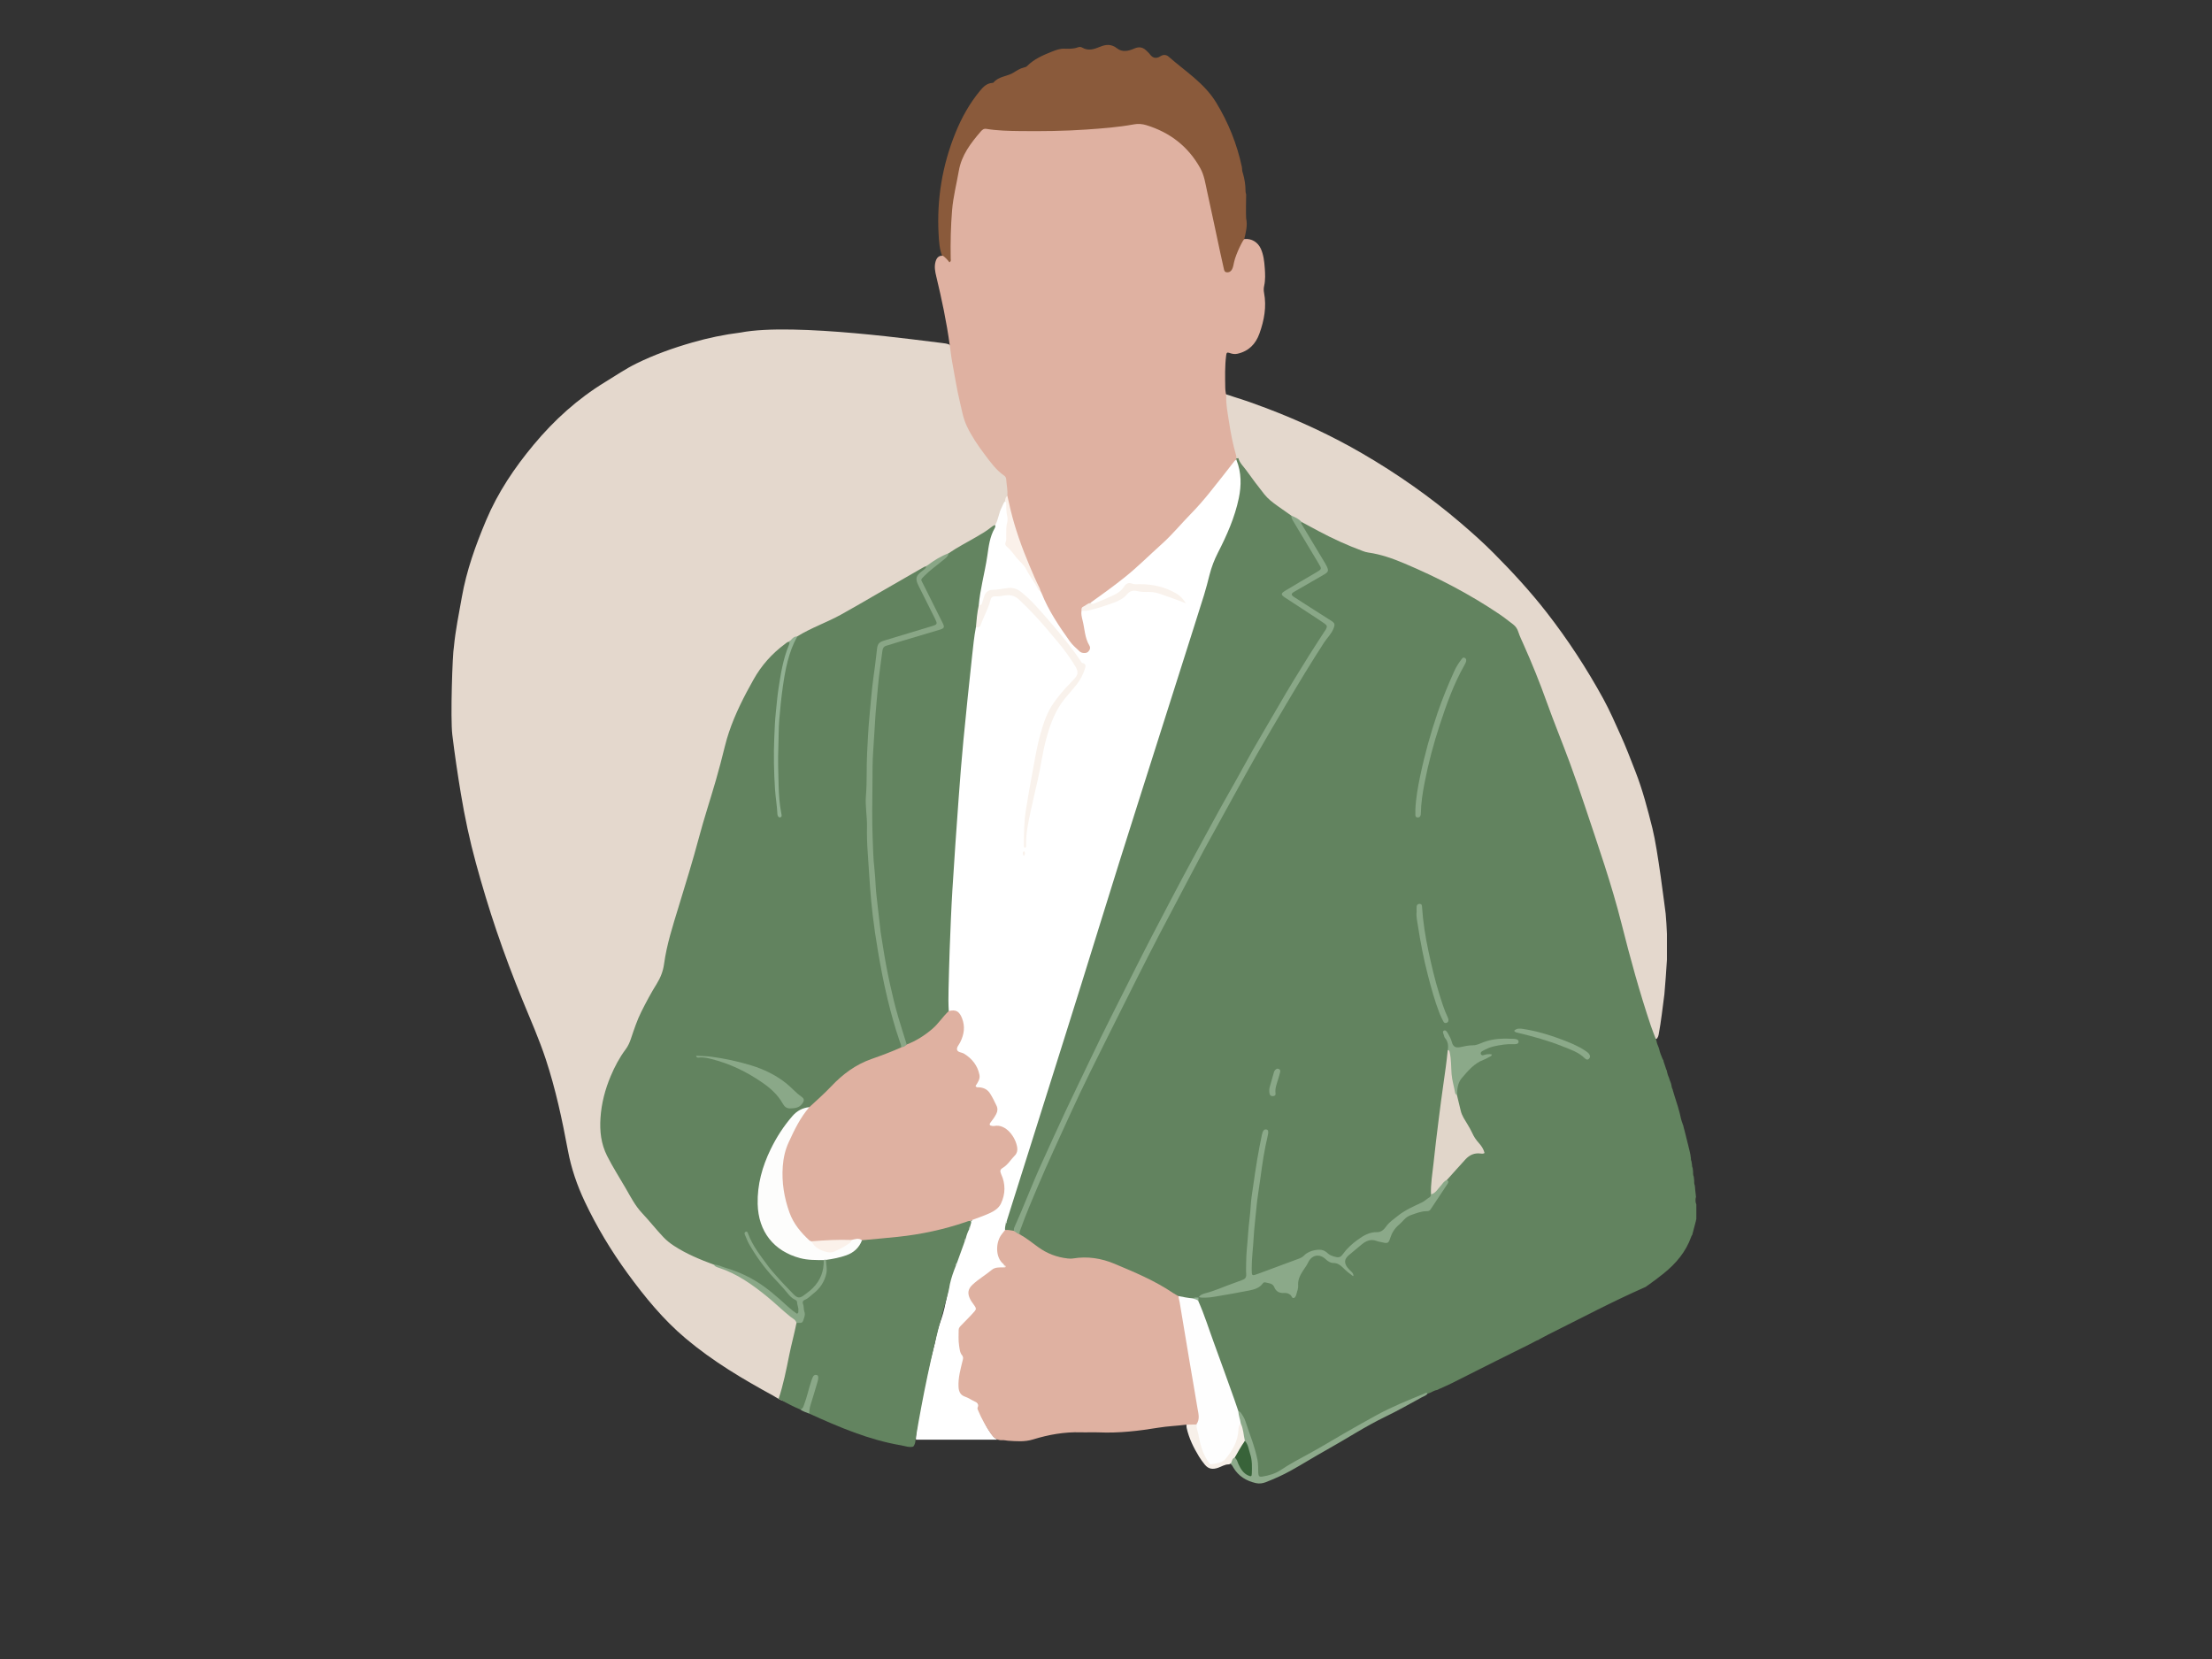
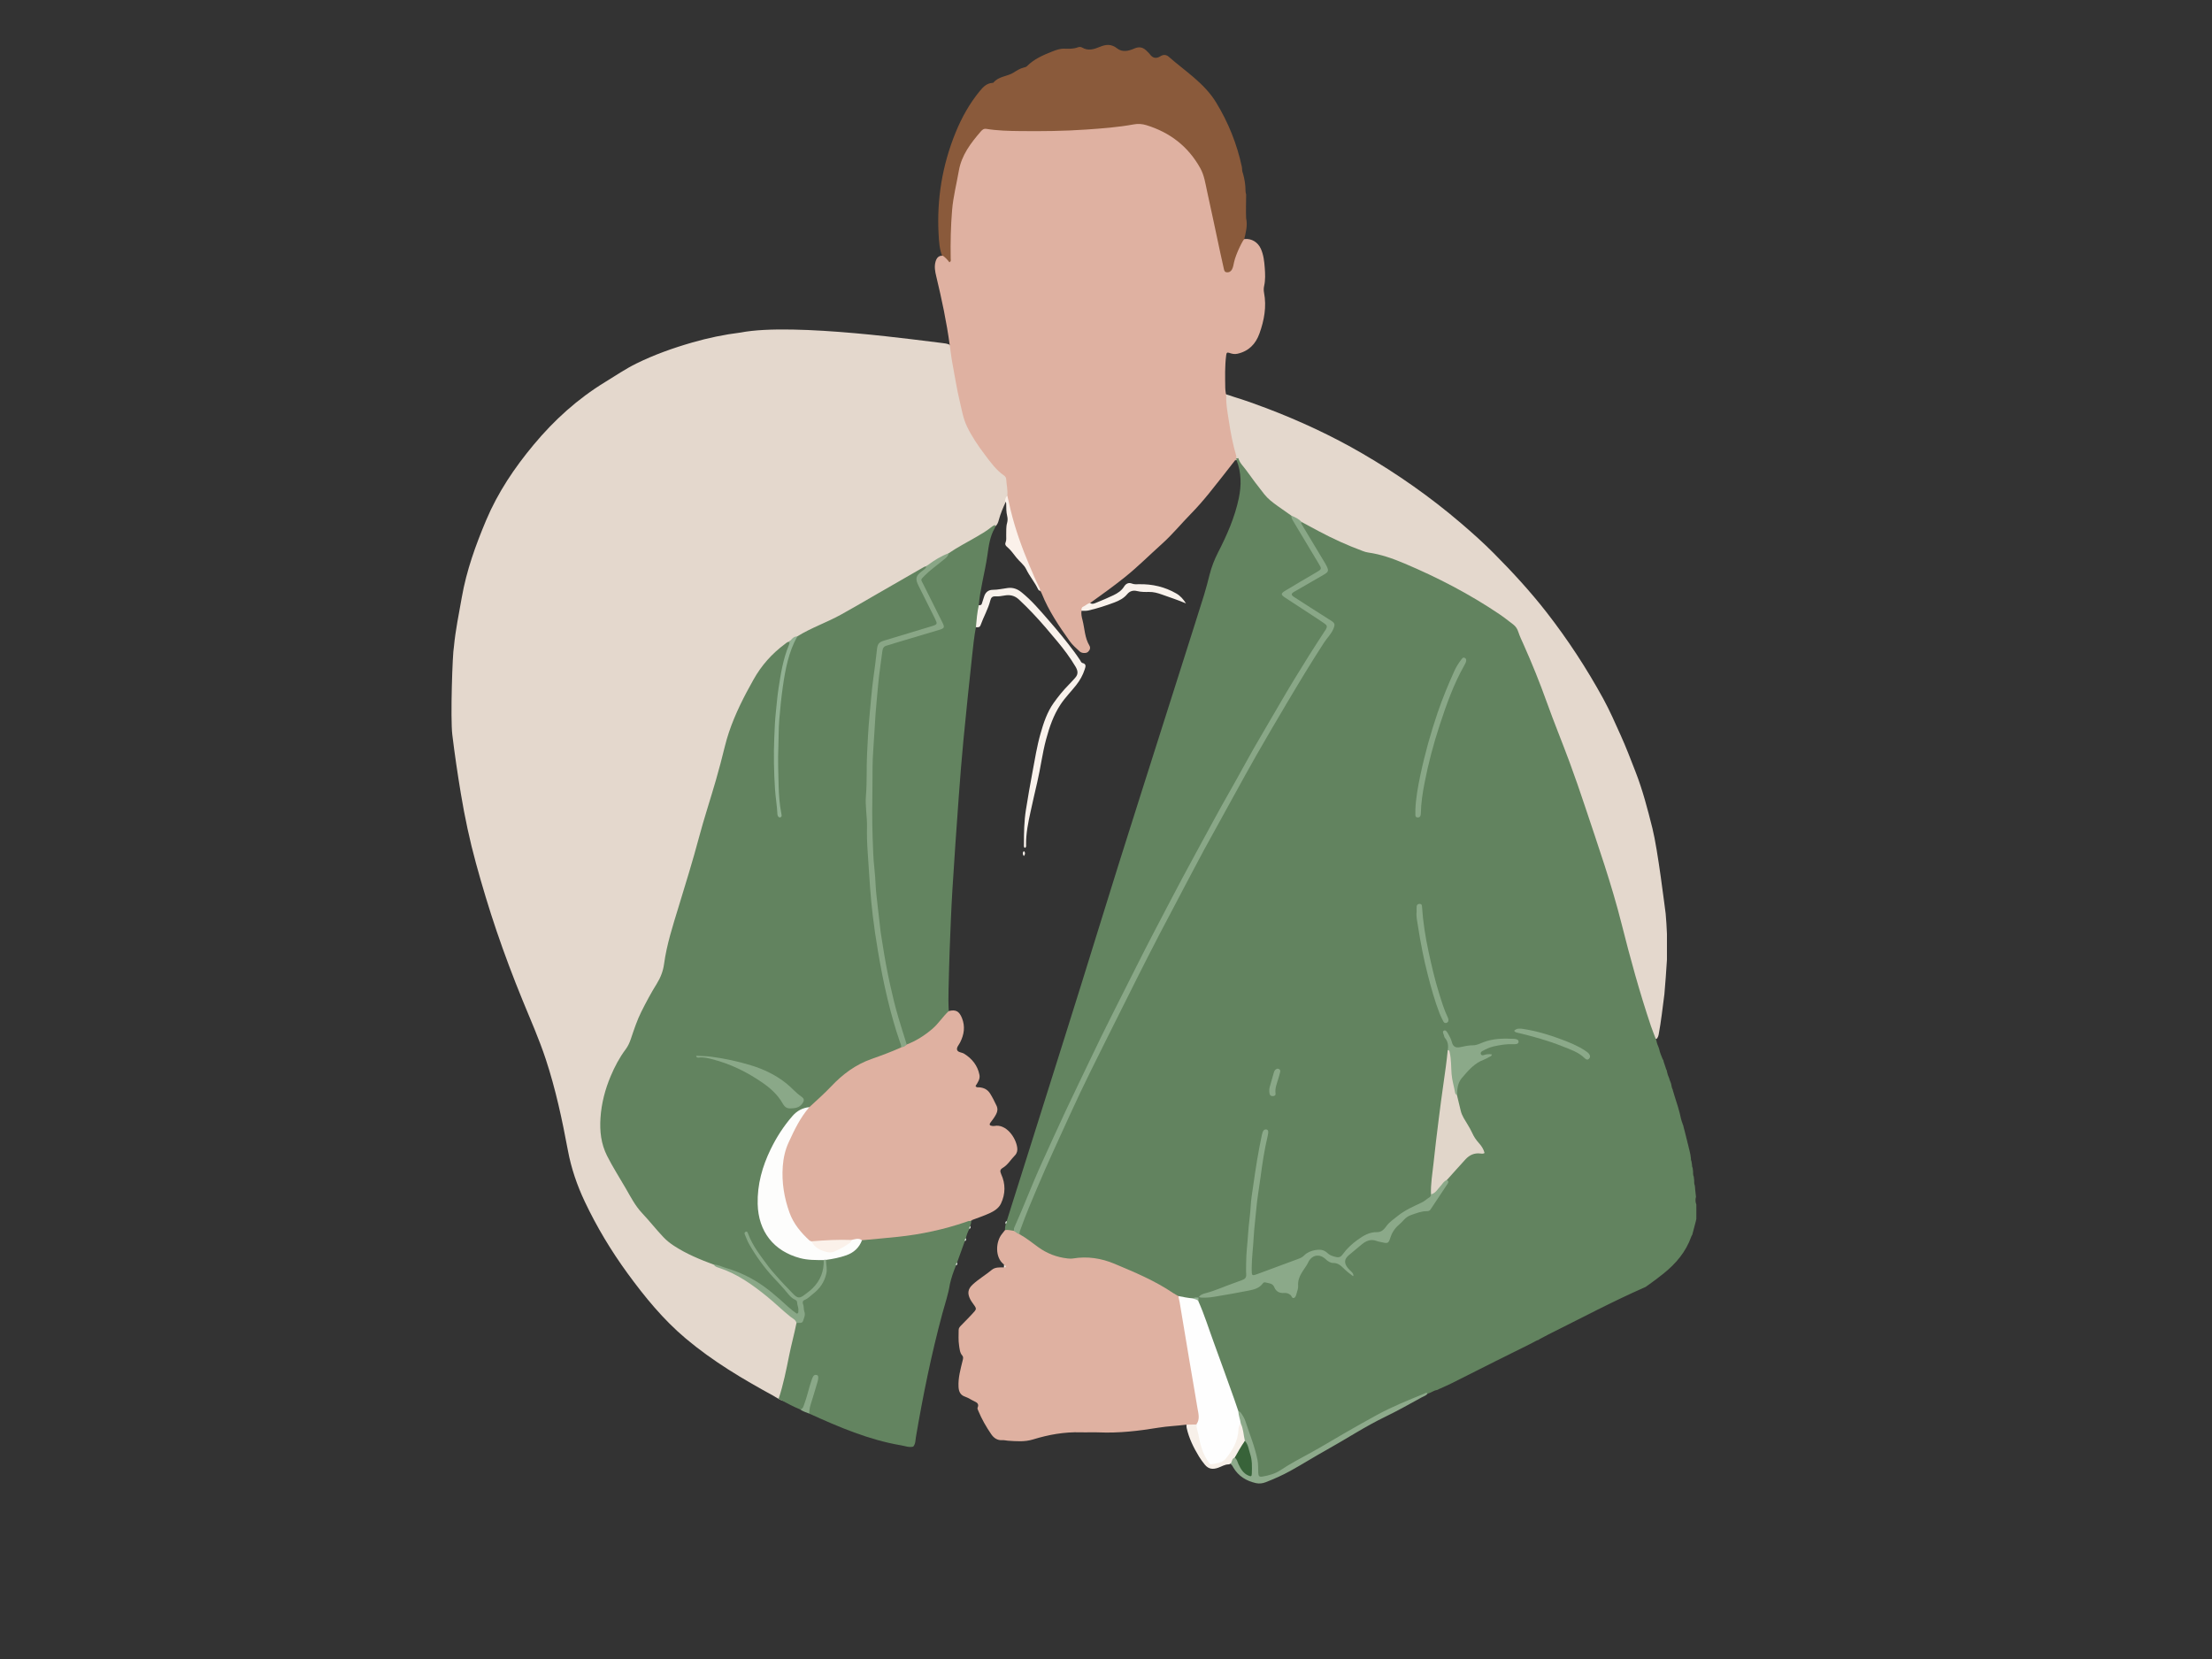
<svg xmlns="http://www.w3.org/2000/svg" viewBox="0 0 1280 960" height="960" width="1280" xml:space="preserve" id="svg2">
  <rect x="0" y="0" width="1280" height="960" fill="#333333" stroke="none" />
  <defs id="defs6">
    <clipPath id="clipPath18" clipPathUnits="userSpaceOnUse">
      <path id="path16" d="M 0,720 H 960 V 0 H 0 Z" />
    </clipPath>
  </defs>
  <g transform="matrix(1.333,0,0,-1.333,0,960)" id="g10">
    <g id="g12">
      <g clip-path="url(#clipPath18)" id="g14">
        <g transform="translate(408.962,571.28)" id="g20">
          <path id="path22" style="fill:#e4d8cd;fill-opacity:1;fill-rule:nonzero;stroke:none" d="m 0,0 c 1.022,-0.105 2.053,-0.25 3.023,-0.632 1.222,-0.824 1.2,-2.184 1.387,-3.414 1.295,-8.523 2.974,-16.972 4.784,-25.398 0.939,-4.371 2.844,-8.31 5.261,-11.985 3.726,-5.665 7.562,-11.269 12.824,-15.693 0.564,-0.474 0.979,-1.075 1.071,-1.818 0.289,-2.365 0.962,-4.709 0.413,-7.123 -0.317,-0.928 -0.746,-1.815 -1.046,-2.752 -1.223,-2.638 -2.386,-5.294 -3.12,-8.127 -0.231,-0.897 -0.586,-1.802 -1.292,-2.488 -6.42,-4.592 -13.462,-8.153 -20.229,-12.171 -3.109,-1.503 -6.145,-3.131 -8.937,-5.182 -0.173,-0.154 -0.358,-0.289 -0.548,-0.419 -0.194,-0.131 -0.398,-0.24 -0.609,-0.339 -7.4,-4.097 -14.709,-8.355 -22.039,-12.574 -8.641,-4.974 -17.173,-10.159 -26.456,-13.913 -2.452,-0.991 -4.562,-2.621 -6.954,-3.721 -1.228,-0.186 -2.198,-0.829 -3.026,-1.726 -0.161,-0.165 -0.334,-0.313 -0.514,-0.456 -0.185,-0.153 -0.38,-0.285 -0.583,-0.41 -7.842,-5.069 -12.921,-12.432 -17.257,-20.479 -5.309,-9.853 -8.986,-20.266 -11.664,-31.119 -2.872,-11.64 -6.78,-23.003 -9.889,-34.575 -3.859,-14.367 -8.696,-28.434 -12.635,-42.77 -0.466,-1.699 -0.922,-3.414 -1.052,-5.164 -0.622,-8.37 -4.898,-15.27 -8.919,-22.26 -2.691,-4.676 -4.494,-9.709 -6.261,-14.762 -0.797,-2.281 -1.874,-4.374 -3.227,-6.389 -7.058,-10.518 -10.797,-22.054 -10.165,-34.81 0.252,-5.074 2.39,-9.574 4.84,-13.923 2.902,-5.153 6.176,-10.083 8.883,-15.357 1.726,-3.361 4.644,-5.887 7.088,-8.722 3.223,-3.739 6.306,-7.638 10.448,-10.512 4.248,-2.947 9.002,-4.826 13.684,-6.87 1.241,-0.543 2.557,-0.916 3.769,-1.54 0.694,-0.537 1.399,-1.03 2.256,-1.321 9.339,-3.18 17.05,-8.964 24.338,-15.379 2.578,-2.269 5.165,-4.523 7.812,-6.71 0.879,-0.727 1.728,-1.446 1.757,-2.714 -0.991,-5.887 -2.586,-11.645 -3.693,-17.511 -0.706,-3.746 -1.642,-7.462 -2.509,-11.184 -0.287,-1.233 1.663,-3.618 0.897,-4.68 -0.973,-0.721 -4.272,1.598 -5.094,2.047 -13.504,7.378 -26.304,14.967 -38.079,24.874 -9.758,8.21 -17.823,18.069 -25.33,28.374 -7.131,9.79 -13.342,20.133 -18.513,31.063 -3.347,7.074 -5.876,14.431 -7.332,22.232 -2.49,13.351 -5.33,26.642 -9.605,39.59 -2.887,8.745 -6.608,17.127 -10.086,25.626 -4.054,9.907 -7.827,19.925 -11.276,30.072 -3.296,9.695 -6.232,19.49 -8.937,29.351 -2.727,9.944 -4.867,20.038 -6.557,30.213 -1.414,8.512 -2.678,17.047 -3.716,25.619 -0.859,7.101 0.075,35.336 0.695,38.134 0.682,7.245 2.174,14.358 3.433,21.516 2.051,11.655 6.017,22.67 10.589,33.5 5.074,12.021 12.259,22.695 20.597,32.711 8.931,10.729 19.097,19.925 31.015,27.209 4.498,2.748 8.856,5.73 13.598,8.062 7.755,3.816 15.849,6.701 24.158,9.094 6.933,1.997 13.947,3.467 21.088,4.346 C -64.172,9.054 -7.181,0.739 0,0" />
        </g>
        <g transform="translate(397.623,95.199)" id="g24">
-           <path id="path26" style="fill:#ffffff;fill-opacity:1;fill-rule:nonzero;stroke:none" d="m 0,0 c -0.147,1.831 0.46,4.45 0.5,6.301 2.395,13.756 4.75,24.562 7.742,35.811 1.584,9.051 3.042,8.977 4.758,18.005 0.105,0.556 1.477,6.545 1.319,7.104 0.056,2.974 1.196,5.645 2.345,8.313 0.311,0.481 0.75,0.895 0.793,1.519 0.741,3.105 2.059,6.01 3.1,9.011 0.258,0.481 0.683,0.881 0.709,1.476 0.165,1.341 0.476,2.637 1.17,3.814 0.275,0.426 0.691,0.772 0.768,1.317 0.11,0.626 0.065,1.269 0.222,1.892 0.066,0.221 0.162,0.427 0.285,0.623 0.207,0.293 0.46,0.539 0.75,0.75 1.384,0.835 2.94,1.218 4.449,1.742 8.023,2.782 10.294,7.763 7.85,16.459 -0.849,3.024 -1.073,2.989 1.415,5.002 1.763,1.426 2.999,3.307 4.463,4.993 0.425,0.49 0.584,1.127 0.655,1.775 0.455,4.114 -3.903,9.344 -8.024,9.62 -0.638,0.042 -1.283,-0.017 -1.915,0.079 -1.773,0.272 -2.138,1.06 -1.25,2.654 0.156,0.279 -0.033,-0.074 0.134,0.199 3.011,4.945 2.849,7.169 -0.8,11.76 -1.068,1.344 -2.471,1.976 -4.13,2.139 -1.771,0.174 -2.257,1.029 -1.331,2.57 1.525,2.541 0.937,4.912 -0.559,7.195 -1.506,2.301 -3.267,4.293 -5.932,5.379 -2.495,1.018 -2.651,1.564 -1.464,3.994 1.603,3.28 2.961,6.551 1.672,10.327 -0.78,2.289 -1.76,4.155 -4.614,3.948 -0.611,-0.044 -1.084,0.216 -1.316,0.829 -0.562,6.706 -0.522,13.434 -0.098,20.119 0.353,5.582 0.358,11.171 0.683,16.754 0.641,10.999 1.173,22.005 1.898,33.001 0.635,9.644 1.304,19.285 2.081,28.918 0.9,11.149 1.887,22.292 3.023,33.42 0.982,9.622 1.967,19.243 3.198,28.836 0.212,1.654 0.219,3.359 0.996,4.899 1.882,0.926 2.546,2.783 3.27,4.521 0.982,2.359 2.147,4.653 2.789,7.143 0.445,1.727 1.536,2.544 3.31,2.487 0.399,-0.013 0.827,-0.071 1.194,0.05 5.492,1.787 9.234,-1.16 12.598,-4.792 5.92,-6.394 11.714,-12.9 16.96,-19.875 1.398,-1.858 2.635,-3.818 3.85,-5.79 1.723,-2.796 1.603,-4.121 -0.544,-6.686 -1.641,-1.96 -3.426,-3.804 -5.175,-5.66 -4.529,-4.808 -7.265,-10.561 -8.866,-16.803 -3.179,-12.397 -5.51,-24.969 -7.037,-37.688 -0.402,-3.343 -0.45,-6.687 -0.566,-9.397 -0.088,4.49 0.981,9.46 2.226,14.383 2.454,9.697 3.939,19.595 6.259,29.319 1.949,8.166 5.365,15.524 11.166,21.71 2.133,2.276 3.975,4.799 5.197,7.727 0.643,1.539 0.486,2.614 -0.672,4.065 -3.138,3.931 -5.926,8.147 -9.208,11.972 -5.302,6.18 -10.223,12.713 -16.617,17.889 -2.007,1.625 -4.157,2.243 -6.69,1.804 -1.571,-0.272 -3.139,-0.569 -4.752,-0.614 -2.674,-0.076 -3.404,-0.694 -4.293,-3.321 -0.257,-0.758 -0.434,-1.554 -0.866,-2.231 -0.554,-0.869 -1.253,-1.239 -2.141,-0.374 -0.461,1.359 -0.039,2.702 0.188,4.006 1.39,7.993 3.037,15.94 4.419,23.934 0.43,2.484 1.303,4.744 2.864,6.729 1.383,2.392 1.516,5.242 2.826,7.671 0.479,0.888 0.702,1.915 1.444,2.664 1.393,-0.235 0.966,-1.389 1.12,-2.239 0.894,-4.94 -0.048,-9.871 -0.104,-14.806 -0.013,-1.088 0.036,-2.037 0.836,-2.868 5.122,-5.326 9.332,-11.319 12.946,-17.747 0.197,-0.351 0.487,-0.631 0.775,-0.909 2.167,-3.628 3.572,-7.662 5.928,-11.193 3.095,-4.64 5.661,-9.664 9.791,-13.557 0.465,-0.438 0.889,-0.925 1.431,-1.27 0.86,-0.55 1.806,-0.808 2.696,-0.191 1.02,0.706 0.686,1.704 0.264,2.587 -1.86,3.891 -1.984,8.201 -3,12.295 -0.211,0.847 -0.219,1.755 0.409,2.512 4.207,0.894 8.367,1.946 12.424,3.407 2.662,0.959 5.165,2.145 7.182,4.166 1.159,1.16 2.505,1.535 4.12,1.499 7.039,-0.159 13.72,-1.725 20.52,-5.161 -3.132,3.389 -6.763,4.789 -10.484,5.865 -4.089,1.183 -8.391,0.804 -12.586,1.255 -1.174,0.127 -1.798,-0.853 -2.501,-1.622 -3.561,-3.894 -8.582,-5.039 -13.192,-6.951 -0.537,-0.222 -1.105,-0.034 -1.529,0.418 -0.496,1.198 0.559,1.541 1.204,1.981 9.459,6.451 18.121,13.833 26.445,21.699 10.82,10.224 20.728,21.227 29.967,32.871 1.662,2.095 2.902,4.591 5.33,6.021 0.255,0.01 0.495,-0.042 0.724,-0.151 1.173,-1.135 1.441,-2.649 1.634,-4.148 0.921,-7.196 -0.107,-14.091 -2.645,-20.919 -2.321,-6.243 -5.393,-12.12 -8.007,-18.213 -3.004,-7.005 -4.282,-14.556 -6.676,-21.768 -3.754,-11.304 -7.247,-22.698 -10.825,-34.061 C 102.502,293.245 91.762,260.414 81.662,227.38 75.42,206.965 68.864,186.646 62.496,166.269 55.604,144.213 48.524,122.217 41.826,100.101 c -0.51,-1.682 -1.017,-3.37 -1.73,-4.982 -0.255,-0.519 -0.735,-0.936 -0.726,-1.581 -0.084,-0.833 -0.038,-1.682 -0.3,-2.493 -1.154,-2.48 -3.222,-4.531 -3.141,-7.587 0.061,-2.298 0.309,-4.43 1.973,-6.173 0.447,-0.468 0.774,-1.011 0.765,-1.696 -0.026,-0.406 -0.159,-0.767 -0.453,-1.058 -5.32,-0.483 -8.733,-4.333 -12.626,-7.27 -2.463,-1.858 -2.796,-3.939 -1.06,-6.501 2.772,-4.091 2.992,-3.865 -1.053,-8.203 -0.109,-0.118 -0.21,-0.248 -0.339,-0.339 -5.303,-3.745 -4.541,-8.972 -2.998,-14.03 0.732,-2.399 0.764,-4.497 0.099,-6.745 -0.802,-2.71 -1.13,-5.46 -1.032,-8.286 0.065,-1.88 0.81,-3.208 2.581,-3.924 0.964,-0.389 1.862,-0.921 2.801,-1.364 1.86,-0.875 2.679,-2.156 3.152,-4.327 C 28.717,9.053 30.625,5.113 33.5,1.551 33.975,1.003 34.925,0.09 35.651,0" />
-         </g>
+           </g>
        <g transform="translate(722.523,288.61)" id="g28">
          <path id="path30" style="fill:#e4d8cd;fill-opacity:1;fill-rule:nonzero;stroke:none" d="m 0,0 c -0.775,-5.856 -1.401,-11.733 -2.489,-17.545 -0.104,-0.552 -0.294,-1.079 -0.607,-1.55 -0.157,-0.231 -0.378,-0.361 -0.656,-0.388 -1.58,1.001 -1.788,2.794 -2.295,4.324 -3.442,10.395 -6.828,20.813 -9.49,31.442 -3.962,15.823 -8.302,31.533 -13.48,47.009 -5.502,16.445 -10.832,32.955 -17.236,49.076 -5.722,14.4 -10.564,29.144 -17.135,43.221 -1.334,2.86 -3.075,4.924 -5.508,6.648 -15.217,10.783 -31.69,19.209 -49.009,26.023 -3.044,1.198 -6.22,2.052 -9.472,2.572 -4.238,0.678 -8.064,2.556 -11.948,4.232 -6.243,2.695 -12.268,5.83 -18.123,9.286 -1.417,1.177 -2.992,2.118 -4.599,3.008 -6.639,3.554 -12.01,8.535 -16.288,14.686 -2.4,3.451 -5.232,6.607 -7.162,10.384 -0.177,0.597 -0.658,1.007 -0.947,1.538 -2.226,6.355 -3.042,12.995 -3.91,19.617 -0.244,1.861 -4.445,4.896 -3.733,6.807 1.133,1.294 5.927,-0.719 7.047,-1.061 4.815,-1.471 9.561,-3.16 14.268,-4.951 14.368,-5.468 28.286,-11.909 41.579,-19.635 15.233,-8.853 29.61,-18.926 43.01,-30.402 4.86,-4.161 9.634,-8.434 14.122,-12.948 8.047,-8.095 15.791,-16.499 22.83,-25.526 9.258,-11.878 17.471,-24.442 24.7,-37.634 2.834,-5.173 5.179,-10.613 7.617,-16 2.309,-5.103 4.279,-10.327 6.312,-15.52 3.147,-8.035 5.314,-16.394 7.411,-24.767 2.354,-9.4 5.336,-34.18 5.738,-36.989 0.142,-1 0.553,-7.715 0.557,-8.755 0.021,-3.759 0.024,-7.517 0,-11.276 C 1.095,13.631 0.106,0.805 0,0" />
        </g>
        <g transform="translate(540.952,625.44)" id="g32">
          <path id="path34" style="fill:#8a5a3b;fill-opacity:1;fill-rule:nonzero;stroke:none" d="m 0,0 c 0.69,-3.181 -0.143,-6.219 -0.864,-9.268 -1.828,-3.665 -3.325,-7.443 -4.032,-11.504 -0.138,-0.788 -0.471,-1.538 -1.005,-2.156 -1.362,-1.575 -3.373,-1.334 -4.28,0.535 -0.527,1.087 -0.718,2.285 -0.973,3.457 -2.516,11.567 -4.958,23.15 -7.429,34.727 -1.27,5.95 -4.663,10.689 -8.946,14.755 -3.91,3.711 -8.454,6.559 -13.577,8.417 -2.767,1.004 -5.536,1.366 -8.477,0.908 -7.744,-1.206 -15.556,-1.691 -23.375,-2.226 -10.236,-0.702 -20.465,-0.18 -30.695,-0.393 -2.805,-0.058 -5.568,0.51 -8.364,0.657 -1.331,0.07 -2.315,-0.301 -3.159,-1.297 -4.227,-4.985 -7.649,-10.247 -9.024,-16.905 -1.997,-9.676 -3.439,-19.352 -3.278,-29.242 0.03,-1.84 0.076,-3.683 -0.018,-5.519 -0.074,-1.452 0.691,-3.526 -0.906,-4.149 -1.631,-0.636 -2.33,1.499 -3.399,2.473 -1.341,3.151 -1.529,6.551 -1.707,9.869 -0.814,15.153 1.609,29.813 7.313,43.891 2.687,6.631 6.141,12.834 10.724,18.373 1.412,1.707 2.933,3.187 5.307,3.347 0.159,0.011 0.374,0.013 0.458,0.116 2.257,2.795 5.986,2.625 8.759,4.363 1.427,0.895 2.824,1.824 4.5,2.204 0.469,0.107 0.968,0.24 1.305,0.579 3.066,3.089 6.913,4.767 10.887,6.329 1.743,0.685 3.392,1.317 5.286,1.265 1.994,-0.056 4.001,-0.143 5.93,0.591 0.615,0.234 1.311,0.216 1.871,-0.115 2.609,-1.544 5.187,-0.718 7.606,0.298 2.735,1.147 5.06,1.33 7.578,-0.666 2.239,-1.777 5.041,-1.107 7.338,-0.077 2.472,1.107 4.121,0.462 5.747,-1.272 0.328,-0.35 0.726,-0.646 1,-1.034 1.269,-1.809 2.782,-2.244 4.714,-1.002 1.206,0.775 2.496,0.737 3.57,-0.208 7.16,-6.304 15.431,-11.422 20.583,-19.854 5.311,-8.696 9.038,-17.985 11.17,-27.931 0.099,-0.468 0.112,-0.953 0.135,-1.432 0.007,-0.509 0.189,-0.977 0.349,-1.451 0.714,-2.489 1.119,-5.022 1.11,-7.615 C -0.285,11.317 -0.109,10.83 0.004,10.332 0.005,8.808 -0.152,1.92 0,0" />
        </g>
        <g transform="translate(412.294,570.277)" id="g36">
          <path id="path38" style="fill:#dfb1a1;fill-opacity:1;fill-rule:nonzero;stroke:none" d="m 0,0 c -1.362,10.109 -3.486,20.067 -5.873,29.977 -0.501,2.075 -0.909,4.194 -0.3,6.334 0.458,1.609 1.335,2.731 3.222,2.564 1.098,-0.789 2.001,-1.789 2.784,-2.82 0.877,0.444 0.585,1.075 0.576,1.577 -0.131,7.035 0.027,14.059 0.606,21.075 0.474,5.748 1.932,11.319 2.908,16.977 1.188,6.888 5.18,12.073 9.526,17.123 0.621,0.72 1.283,1.34 2.448,1.151 4.821,-0.783 9.693,-0.894 14.567,-0.949 9.592,-0.107 19.183,-0.011 28.753,0.655 6.927,0.482 13.86,0.992 20.705,2.251 1.843,0.339 3.627,0.21 5.433,-0.346 10.237,-3.151 18.116,-9.215 23.373,-18.623 1.757,-3.146 2.222,-6.647 2.977,-10.061 1.946,-8.801 3.786,-17.625 5.675,-26.439 0.501,-2.34 1.02,-4.675 1.552,-7.008 0.175,-0.767 0.269,-1.652 1.327,-1.74 1.079,-0.09 1.86,0.422 2.319,1.365 0.458,0.938 0.616,1.971 0.829,2.988 0.74,3.54 4.008,10.032 4.481,10.083 3.214,0.349 5.892,-1.452 7.125,-4.158 1.212,-2.657 1.52,-5.532 1.73,-8.363 0.193,-2.599 0.314,-5.247 -0.274,-7.86 -0.206,-0.913 -0.222,-1.937 -0.046,-2.857 1.181,-6.15 0.069,-12.048 -1.996,-17.803 -1.633,-4.551 -4.678,-7.68 -9.596,-8.761 -1.27,-0.279 -2.375,-0.004 -3.493,0.388 -1.006,0.353 -1.207,-0.046 -1.328,-0.962 -0.631,-4.76 -0.479,-9.541 -0.41,-14.317 0.018,-1.182 0.289,-2.361 0.443,-3.541 -0.169,-3.512 0.548,-6.954 1.064,-10.382 0.786,-5.234 1.749,-10.459 3.269,-15.552 0.214,-0.216 0.343,-0.47 0.356,-0.779 -0.009,-0.198 -0.057,-0.387 -0.136,-0.569 -0.166,-0.267 -0.457,-0.354 -0.712,-0.493 -3.789,-4.822 -7.514,-9.694 -11.389,-14.446 -2.467,-3.026 -5.035,-5.989 -7.768,-8.772 -4.254,-4.331 -8.101,-9.063 -12.628,-13.116 -5.403,-4.838 -10.516,-9.987 -16.199,-14.533 -4.86,-3.889 -9.905,-7.5 -14.954,-11.12 -0.937,-1.476 -2.932,-1.784 -3.749,-3.393 -0.214,-1.377 0.093,-2.711 0.433,-4.017 0.959,-3.68 0.929,-7.625 2.964,-11.018 0.654,-1.089 0.21,-2.026 -0.581,-2.794 -0.721,-0.702 -2.702,-0.657 -3.567,0.153 -1.515,1.419 -3.149,2.79 -4.34,4.461 -4.68,6.563 -9.194,13.243 -12.205,20.794 -0.147,0.369 -0.368,0.709 -0.554,1.062 -3.735,6.006 -6.209,12.587 -8.663,19.167 -2.094,5.615 -3.898,11.328 -5.243,17.177 -0.377,1.641 -0.711,3.276 -0.446,4.97 0.223,2.406 -0.338,4.758 -0.486,7.139 -0.044,0.704 -0.373,1.239 -0.912,1.61 -3.415,2.352 -5.811,5.686 -8.243,8.908 -2.973,3.937 -5.779,8.004 -7.921,12.513 -1.638,3.447 -2.21,7.124 -3.085,10.752 -1.305,5.409 -2.119,10.912 -3.165,16.37 C 0.675,-5.36 0.387,-2.671 0,0" />
        </g>
        <g transform="translate(309.911,171.173)" id="g40">
          <path id="path42" style="fill:#62835f;fill-opacity:1;fill-rule:nonzero;stroke:none" d="m 0,0 c -6,2.223 -11.9,4.654 -17.292,8.165 -1.68,1.095 -3.249,2.329 -4.63,3.787 -3.188,3.365 -6.05,7.031 -9.219,10.396 -3.024,3.211 -4.955,7.006 -7.104,10.731 -2.714,4.705 -5.659,9.272 -8.116,14.133 -2.656,5.254 -3.263,10.786 -2.876,16.544 0.423,6.282 1.986,12.285 4.414,18.059 1.737,4.132 3.824,8.093 6.526,11.698 1.021,1.361 1.695,2.887 2.236,4.484 1.359,4.009 2.663,8.042 4.565,11.839 2.074,4.139 4.252,8.219 6.706,12.155 1.616,2.59 2.731,5.464 3.14,8.487 1.152,8.519 3.808,16.644 6.297,24.813 3.049,10.007 6.157,19.991 8.85,30.107 2.217,8.332 4.935,16.529 7.329,24.814 1.418,4.909 2.714,9.855 3.93,14.818 2.034,8.295 5.493,16.003 9.445,23.518 0.966,1.839 1.983,3.653 2.998,5.466 3.407,6.085 7.937,11.189 13.528,15.345 0.62,0.462 1.201,1.086 2.075,1.111 0.766,-0.909 0.277,-1.817 -0.026,-2.707 -2.929,-8.606 -4.182,-17.524 -5.05,-26.527 -0.836,-8.674 -1.175,-17.369 -0.881,-26.068 0.214,-6.35 0.422,-12.722 1.593,-19.003 -1.496,8.039 -1.305,16.201 -1.319,24.292 -0.023,13.009 0.651,26.021 3.548,38.795 0.778,3.433 1.691,6.819 3.051,10.077 0.565,1.356 1.285,2.567 2.502,3.431 5.982,3.719 12.687,5.99 18.829,9.375 5.521,3.043 10.948,6.257 16.414,9.398 6.436,3.698 12.87,7.399 19.304,11.099 0.484,0.278 0.955,0.596 1.56,0.477 0.266,-1.406 -0.889,-1.93 -1.683,-2.649 -2.066,-1.869 -2.366,-2.927 -1.151,-5.472 2.17,-4.545 4.504,-9.01 6.72,-13.532 1.609,-3.284 1.228,-4.154 -2.238,-5.183 -6.437,-1.911 -12.854,-3.887 -19.303,-5.758 -1.974,-0.573 -2.911,-1.723 -3.187,-3.682 -1.527,-10.842 -2.722,-21.712 -3.474,-32.64 -0.588,-8.532 -0.729,-17.068 -0.995,-25.609 -0.398,-12.786 0.207,-25.52 0.977,-38.265 1.091,-18.072 3.721,-35.919 7.752,-53.559 1.425,-6.235 3.216,-12.376 5.17,-18.469 0.363,-1.135 0.897,-2.236 0.796,-3.477 C 81.344,93.322 80.01,93.063 78.848,92.588 73.472,90.39 67.911,88.668 62.705,86.028 58.135,83.712 54.699,80.081 51.046,76.659 47.869,73.685 45.096,70.249 41.32,67.936 37.636,67.439 35.032,65.191 32.937,62.399 26.774,54.184 22.047,45.275 20.217,35.023 19.247,29.592 19.316,24.25 20.754,18.874 23.586,8.285 34.347,3.087 42.121,2.731 c 1.823,-0.084 3.682,0.323 5.465,-0.363 1.596,-3.215 0.041,-6.108 -1.24,-8.831 -1.561,-3.316 -4.396,-5.636 -7.476,-7.59 -1.958,-1.242 -3.521,-0.364 -4.916,1.013 -3.752,3.704 -7.279,7.625 -10.57,11.737 -3.495,4.366 -6.79,8.889 -9.036,14.077 0.416,-1.542 1.042,-2.993 1.876,-4.351 0.877,-1.429 1.756,-2.855 2.683,-4.255 4.12,-6.227 9.425,-11.459 14.244,-17.099 0.365,-0.426 0.765,-0.853 1.266,-1.09 2.573,-1.208 2.721,-3.58 2.741,-5.908 0.014,-1.715 -0.845,-2.103 -2.32,-1.178 -2.178,1.365 -4.003,3.2 -5.84,4.947 C 21.495,-9.022 12.771,-4.095 2.892,-1.122 1.904,-0.824 0.939,-0.437 0,0" />
        </g>
        <g transform="translate(432.031,492.254)" id="g44">
          <path id="path46" style="fill:#638460;fill-opacity:1;fill-rule:nonzero;stroke:none" d="m 0,0 c 0.101,-0.493 0.009,-0.967 -0.235,-1.389 -2.142,-3.694 -2.599,-7.854 -3.195,-11.948 -0.553,-3.802 -1.388,-7.541 -2.132,-11.301 -0.666,-3.368 -1.302,-6.74 -1.578,-10.169 0.442,-3.287 0.206,-6.486 -1.245,-9.526 -0.791,-4.163 -1.208,-8.378 -1.661,-12.582 -1.31,-12.16 -2.59,-24.324 -3.759,-36.499 -0.795,-8.275 -1.447,-16.565 -2.049,-24.857 -0.972,-13.396 -1.923,-26.795 -2.742,-40.202 -0.527,-8.619 -0.837,-17.253 -1.175,-25.881 -0.226,-5.754 -0.328,-11.512 -0.489,-17.268 -0.088,-3.118 -0.085,-6.236 0.098,-9.353 0.212,-0.527 -0.06,-0.94 -0.361,-1.31 -4.331,-5.318 -9.205,-9.988 -15.504,-12.95 -0.964,-0.453 -1.918,-0.917 -2.848,0.067 -1.951,3.976 -3.029,8.257 -4.204,12.481 -4.168,14.982 -6.694,30.274 -8.547,45.702 -2.571,21.411 -2.632,42.908 -2.291,64.407 0.133,8.371 0.794,16.747 1.643,25.098 0.743,7.317 1.529,14.626 2.51,21.916 0.309,2.3 1.33,3.603 3.526,4.244 6.756,1.972 13.504,3.97 20.234,6.03 2.969,0.91 3.16,1.279 1.814,3.997 -2.45,4.945 -4.951,9.865 -7.389,14.816 -1.373,2.788 -1.309,3.227 0.929,5.436 3.25,3.209 7.147,5.656 10.452,8.802 3.742,2.585 7.8,4.636 11.718,6.924 2.272,1.327 4.562,2.611 6.616,4.278 C -1.318,-0.593 -0.731,-0.146 0,0" />
        </g>
        <g transform="translate(396.423,92.188)" id="g48">
          <path id="path50" style="fill:#638460;fill-opacity:1;fill-rule:nonzero;stroke:none" d="m 0,0 c -1.792,-0.447 -3.473,0.264 -5.182,0.552 -14.065,2.372 -27.034,7.935 -39.905,13.775 -0.962,1.273 -0.516,2.609 -0.064,3.871 1.103,3.077 1.744,6.287 2.766,9.386 0.242,0.734 0.602,1.494 0.059,2.465 -1.187,-0.525 -1.333,-1.695 -1.617,-2.674 -0.91,-3.132 -1.673,-6.31 -2.862,-9.354 -0.393,-1.005 -0.677,-2.254 -2.261,-1.873 -2.733,1.117 -5.337,2.498 -7.941,3.879 -0.494,0.263 -0.786,0.346 -1.414,0.701 2.022,6.068 3.34,12.694 4.594,18.939 0.943,4.697 2.231,9.307 3.159,14.001 2.904,1.674 3.334,2.273 2.597,5.737 -0.592,2.783 -0.012,4.574 2.523,6.158 3.979,2.484 6.766,5.978 7.445,10.882 0.22,1.589 -0.684,3.159 0.092,4.706 0.922,0.729 2.056,0.885 3.148,1.015 5.452,0.647 9.879,2.882 12.574,7.901 3.625,1.226 7.436,0.885 11.153,1.23 10.861,1.007 21.504,2.97 31.9,6.285 1.379,0.439 2.785,1.423 4.298,0.295 0.355,-0.764 -0.237,-1.398 -0.283,-2.107 0.081,-0.501 -0.361,-0.833 -0.418,-1.29 -0.673,-1.265 -1.157,-2.6 -1.497,-3.991 0.078,-0.51 -0.374,-0.833 -0.456,-1.287 -1.118,-3.096 -2.236,-6.191 -3.354,-9.288 0.037,-0.5 -0.4,-0.819 -0.487,-1.272 C 17.497,75.998 16.538,73.318 15.93,70.524 15.25,66.173 13.798,62.017 12.659,57.783 7.894,40.079 4.231,22.144 1.172,4.076 0.937,2.688 1.04,1.17 0,0" />
        </g>
        <g transform="translate(411.834,480.015)" id="g52">
          <path id="path54" style="fill:#89a686;fill-opacity:1;fill-rule:nonzero;stroke:none" d="m 0,0 c -0.318,-1.658 -1.72,-2.399 -2.857,-3.356 -2.497,-2.102 -5.209,-3.947 -7.51,-6.289 -2.011,-2.047 -1.775,-1.578 -0.671,-3.797 2.778,-5.584 5.587,-11.153 8.366,-16.736 0.977,-1.964 0.816,-2.396 -1.352,-3.053 -6.33,-1.919 -12.677,-3.78 -19.015,-5.67 -1.299,-0.388 -2.574,-0.862 -3.887,-1.195 -1.303,-0.33 -1.722,-1.168 -1.873,-2.418 -0.578,-4.811 -1.389,-9.599 -1.814,-14.422 -0.369,-4.198 -0.816,-8.392 -1.126,-12.599 -0.391,-5.323 -0.607,-10.657 -1.015,-15.968 -0.381,-4.956 -0.297,-9.892 -0.348,-14.834 -0.08,-7.757 -0.218,-15.525 0.09,-23.271 0.174,-4.36 0.236,-8.743 0.74,-13.107 0.299,-2.592 0.443,-5.234 0.582,-7.857 0.152,-2.861 0.559,-5.692 0.845,-8.538 0.303,-3.009 0.763,-5.998 1.035,-9.003 0.238,-2.625 0.75,-5.197 1.142,-7.787 0.878,-5.814 1.959,-11.598 3.221,-17.345 1.059,-4.823 2.21,-9.625 3.621,-14.358 1.16,-3.895 2.397,-7.767 3.599,-11.649 -0.283,-1.41 -1.062,-1.888 -2.416,-1.283 0.126,0.921 -0.306,1.729 -0.589,2.543 -2.099,6.027 -3.787,12.177 -5.288,18.368 -1.704,7.03 -3.053,14.135 -4.256,21.274 -0.845,5.015 -1.6,10.045 -2.195,15.085 -0.475,4.019 -0.868,8.062 -1.163,12.111 -0.37,5.081 -0.656,10.168 -1.026,15.243 -0.274,3.753 -0.389,7.494 -0.314,11.23 0.09,4.48 -0.837,8.923 -0.458,13.382 0.522,6.139 0.178,12.292 0.503,18.421 0.275,5.163 0.48,10.345 0.977,15.484 0.551,5.689 0.95,11.397 1.721,17.073 0.566,4.168 1.166,8.341 1.578,12.534 0.252,2.557 0.945,3.229 3.345,3.944 6.796,2.026 13.585,4.077 20.367,6.15 2.613,0.799 2.655,0.949 1.397,3.476 -2.352,4.722 -4.724,9.434 -7.078,14.155 -1.491,2.99 -1.171,4.322 1.546,6.312 0.778,0.569 1.565,1.104 1.98,2.017 0,0 -0.022,-0.037 -0.022,-0.037 0.225,0.15 0.38,0.358 0.503,0.593 C -6.293,-3.069 -3.327,-1.217 0,0" />
        </g>
        <g transform="translate(358.572,173.259)" id="g56">
          <path id="path58" style="fill:#89a787;fill-opacity:1;fill-rule:nonzero;stroke:none" d="m 0,0 c 0.02,-1.958 0.601,-3.818 0.142,-5.895 -0.828,-3.741 -2.802,-6.572 -5.722,-8.809 -1.19,-0.911 -2.194,-2.093 -3.661,-2.661 -0.771,-0.3 -1.041,-1.087 -0.731,-1.811 0.457,-1.07 0.179,-2.237 0.579,-3.284 0.541,-1.416 -0.135,-2.676 -0.525,-3.932 -0.463,-1.489 -1.895,-0.76 -2.9,-1.011 -0.301,1.424 -1.622,1.935 -2.579,2.696 -3.497,2.774 -6.661,5.928 -10.122,8.734 -6.389,5.183 -13.031,9.956 -20.977,12.539 -0.836,0.272 -1.698,0.491 -2.165,1.349 1.811,0.055 3.364,-0.874 5.028,-1.358 5.939,-1.732 11.47,-4.361 16.506,-7.96 2.457,-1.757 4.775,-3.698 7.053,-5.692 2.446,-2.141 4.74,-4.475 7.422,-6.259 0.866,0.257 0.591,0.91 0.65,1.418 0.139,1.223 -0.54,2.319 -0.549,3.53 -0.005,0.621 -0.513,0.958 -1.038,1.205 -1.494,0.702 -2.462,1.927 -3.483,3.184 -1.755,2.162 -3.699,4.172 -5.6,6.211 -4.147,4.449 -7.665,9.359 -10.691,14.619 -0.75,1.305 -1.234,2.762 -1.853,4.144 -0.225,0.5 -0.226,0.962 0.289,1.233 0.628,0.331 0.882,-0.207 1.035,-0.632 1.982,-5.491 5.61,-9.961 9.005,-14.575 0.896,-1.218 1.931,-2.334 2.917,-3.472 2.451,-2.83 5.045,-5.541 7.661,-8.223 1.991,-2.041 2.896,-2.095 5.126,-0.353 1.126,0.877 2.298,1.701 3.331,2.717 3.442,3.386 5.002,7.478 4.854,12.265 C -0.692,0.272 -0.357,0.266 0,0" />
        </g>
        <g transform="translate(346.131,443.933)" id="g60">
          <path id="path62" style="fill:#92b193;fill-opacity:1;fill-rule:nonzero;stroke:none" d="m 0,0 c -3.85,-6.874 -5.239,-14.447 -6.332,-22.113 -0.663,-4.649 -1.111,-9.31 -1.509,-13.991 -0.332,-3.915 -0.228,-7.812 -0.392,-11.714 -0.239,-5.65 -0.048,-11.301 0.102,-16.944 0.108,-4.042 0.387,-8.104 1.17,-12.098 0.061,-0.311 0.137,-0.628 0.131,-0.941 -0.005,-0.321 -0.129,-0.625 -0.488,-0.737 -0.44,-0.138 -0.802,0.021 -1.024,0.389 -0.158,0.263 -0.29,0.585 -0.304,0.886 -0.158,3.66 -0.814,7.268 -1.05,10.929 -0.478,7.421 -0.628,14.852 -0.319,22.263 0.155,3.717 0.281,7.463 0.689,11.191 0.372,3.398 0.62,6.818 1.144,10.196 0.988,6.372 1.963,12.758 4.468,18.77 0.222,0.532 0.373,1.05 0.296,1.623 l -0.014,-0.04 c 0.215,0.148 0.366,0.353 0.508,0.566 C -2.196,-0.768 -1.307,-0.037 0,0" />
        </g>
        <g transform="translate(437.29,504.978)" id="g64">
          <path id="path66" style="fill:#fbf1ea;fill-opacity:1;fill-rule:nonzero;stroke:none" d="m 0,0 c 0.474,-2.068 0.926,-4.141 1.425,-6.202 2.008,-8.301 4.885,-16.306 8.199,-24.166 1.394,-3.306 2.786,-6.61 4.416,-9.81 0.174,-0.343 0.211,-0.755 0.312,-1.135 -0.531,0.05 -0.849,0.356 -1.072,0.825 -1.436,3.024 -3.644,5.583 -5.107,8.612 -0.964,1.995 -2.914,3.318 -4.283,5.079 -1.258,1.617 -2.474,3.316 -4.077,4.654 -0.586,0.489 -0.929,1.105 -0.573,1.899 0.445,0.993 0.228,2.043 0.269,3.069 0.074,1.821 -0.123,3.641 0.403,5.453 0.256,0.885 0.249,1.946 0.03,2.847 -0.439,1.809 -0.415,3.623 -0.438,5.448 -0.005,0.419 -0.158,0.773 -0.492,1.039 C -0.985,-1.457 -0.743,-0.625 0,0" />
        </g>
        <g transform="translate(343.207,442.168)" id="g68">
          <path id="path70" style="fill:#62835f;fill-opacity:1;fill-rule:nonzero;stroke:none" d="M 0,0 C -0.083,-0.266 -0.223,-0.482 -0.508,-0.566 -0.487,-0.245 -0.263,-0.104 0,0" />
        </g>
        <g transform="translate(402.718,474.838)" id="g72">
          <path id="path74" style="fill:#62835f;fill-opacity:1;fill-rule:nonzero;stroke:none" d="M 0,0 C -0.07,-0.28 -0.223,-0.49 -0.502,-0.593 -0.504,-0.252 -0.261,-0.118 0,0" />
        </g>
        <g transform="translate(736.237,200.648)" id="g76">
          <path id="path78" style="fill:#62835f;fill-opacity:1;fill-rule:nonzero;stroke:none" d="M 0,0 C -0.31,-1.139 -0.298,-2.262 0.156,-3.365 0.153,-5.449 0.151,-7.534 0.149,-9.619 c -0.048,-0.34 -0.141,-0.671 -0.222,-1.004 -0.481,-1.824 -0.961,-3.649 -1.442,-5.475 -0.028,-0.482 -0.445,-0.791 -0.549,-1.239 -2.339,-6.604 -6.674,-11.692 -12.057,-16.017 -2.24,-1.8 -4.542,-3.508 -6.882,-5.17 -0.414,-0.203 -0.688,-0.623 -1.158,-0.738 -14.212,-6.254 -27.918,-13.541 -41.807,-20.455 -1.21,-0.602 -2.392,-1.26 -3.588,-1.891 -0.43,-0.169 -0.717,-0.606 -1.215,-0.653 -0.234,-0.103 -0.468,-0.206 -0.704,-0.309 -1.051,-0.52 -2.048,-1.144 -3.118,-1.628 -4.719,-2.342 -9.444,-4.668 -14.153,-7.029 -6.426,-3.22 -12.833,-6.478 -19.262,-9.692 -1.711,-0.855 -3.473,-1.606 -5.213,-2.405 -0.449,-0.086 -0.761,-0.481 -1.221,-0.543 -1.485,-0.243 -2.66,-1.273 -4.104,-1.616 -5.744,-2.382 -11.578,-4.562 -17.136,-7.365 -14.271,-7.2 -27.648,-15.998 -41.78,-23.451 -2.606,-1.375 -4.833,-3.42 -7.707,-4.339 -0.911,-0.291 -1.797,-0.663 -2.727,-0.906 -4.015,-1.049 -4.714,-0.554 -4.698,3.55 0.01,2.35 -0.429,4.621 -1.079,6.842 -1.299,4.449 -2.827,8.828 -4.37,13.198 -0.613,1.737 -1.482,3.366 -2.891,4.633 -1.478,2.068 -1.766,4.601 -2.607,6.909 -4.481,12.307 -8.972,24.61 -13.347,36.956 -0.505,1.425 -1.375,2.719 -1.551,4.264 -0.027,0.525 0.085,1.009 0.437,1.417 4.351,0.987 8.811,1.278 13.193,2.093 3.294,0.613 6.574,1.293 9.861,1.934 1.41,0.274 2.685,0.933 3.826,1.886 2.085,1.739 4.645,1.541 6.206,-0.691 1.218,-1.739 2.625,-2.694 4.741,-2.664 0.725,0.011 1.468,-0.202 2.008,-0.688 1.711,-1.539 2.042,-0.267 2.44,1.1 0.454,1.555 0.2,3.201 0.643,4.737 1.038,3.598 3.192,6.62 5.465,9.472 1.779,2.234 4.586,2.229 6.817,0.35 1.267,-1.066 2.627,-1.665 4.244,-2.018 3.329,-0.726 5.17,-3.545 7.471,-5.691 0.114,-0.168 0.164,-0.371 0.248,-0.56 0.402,0.252 -0.081,0.218 -0.115,0.259 -0.205,0.242 0.136,-0.026 -0.08,0.216 -0.682,1.308 -2.059,1.982 -2.846,3.209 -1.453,2.267 -1.461,3.718 0.479,5.523 2.156,2.007 4.394,3.936 6.77,5.694 2.129,1.575 4.38,1.533 6.826,0.855 3.623,-1.005 3.424,-0.811 5.117,2.452 2.984,5.758 7.631,9.566 14.221,10.476 1.849,0.256 2.989,1.068 4.034,2.539 1.944,2.735 3.571,5.671 5.514,8.401 0.472,0.663 0.739,1.409 0.742,2.235 2.574,4.052 5.739,7.59 9.426,10.655 1.21,1.007 2.677,1.291 4.245,1.334 1.963,0.054 2.277,0.528 0.98,2.043 -2.838,3.312 -4.481,7.32 -6.786,10.934 -2.333,3.659 -3.199,7.766 -3.892,11.946 -0.466,7.02 4.291,10.765 9.14,14.386 1.394,1.041 3.119,1.599 4.674,2.408 -0.012,0.182 -0.116,0.17 -0.33,0.148 -1.063,-0.103 -2.478,-0.779 -2.961,0.616 -0.563,1.629 1.021,2.138 2.126,2.693 3.279,1.645 6.826,2.174 10.443,2.354 0.926,0.046 1.89,-0.13 3.269,0.591 -2.929,0.886 -5.446,0.629 -7.904,0.419 -2.46,-0.209 -4.899,-0.686 -7.211,-1.68 -3.213,-1.38 -6.731,-1.233 -10.099,-1.845 -1.822,-0.332 -2.918,0.997 -3.517,2.644 -0.491,1.347 -0.92,2.724 -2.172,3.729 0.657,-2.412 2.45,-4.614 1.501,-7.317 -0.505,-7.897 -2.08,-15.655 -2.976,-23.499 -1.258,-11.012 -2.808,-21.991 -3.776,-33.039 -0.166,-1.898 -0.619,-3.771 -0.509,-5.696 -0.425,-2.284 -2.35,-3.129 -4.073,-4.076 -3.356,-1.844 -6.968,-3.205 -10.034,-5.594 -1.894,-1.476 -3.862,-2.84 -5.379,-4.743 -1.355,-1.701 -3.067,-2.662 -5.32,-2.842 -3.879,-0.311 -6.764,-2.693 -9.604,-5.055 -1.167,-0.969 -2.203,-2.09 -3.188,-3.253 -2.376,-2.805 -4.343,-3.35 -7.208,-1.219 -3.884,2.888 -7.259,2.081 -10.674,-0.608 -0.698,-0.549 -1.468,-0.967 -2.299,-1.276 -5.848,-2.172 -11.668,-4.421 -17.535,-6.541 -2.844,-1.027 -3.697,-0.462 -3.692,2.563 0.01,6.958 0.713,13.878 1.436,20.788 1.214,11.61 2.616,23.197 4.898,34.658 0.218,1.096 0.619,2.157 0.646,3.289 0.006,0.234 -0.081,0.46 -0.415,0.713 -0.835,-0.593 -0.932,-1.579 -1.111,-2.46 -2.068,-10.196 -3.556,-20.48 -4.658,-30.823 -0.998,-9.377 -2.093,-18.746 -1.91,-28.2 0.043,-2.224 -1.457,-2.995 -3.191,-3.639 -5.995,-2.228 -11.971,-4.51 -18.045,-6.518 -0.716,-0.683 -1.681,-0.666 -2.551,-0.918 -2.078,0.026 -4.125,0.281 -6.127,0.855 -2.699,1.225 -4.999,3.137 -7.616,4.491 -7.653,3.956 -15.338,7.847 -23.526,10.62 -4.692,1.589 -9.471,1.916 -14.395,1.296 -3.714,-0.468 -7.355,0.423 -10.687,1.992 -4.778,2.251 -8.889,5.585 -13.06,8.791 -0.6,1.137 -0.069,2.195 0.294,3.231 2.827,8.082 6.275,15.914 9.708,23.748 10.719,24.459 22.422,48.457 34.387,72.323 9.672,19.293 19.538,38.487 29.738,57.51 10.311,19.232 20.733,38.401 31.612,57.317 8.45,14.692 17.065,29.288 26.266,43.53 1.043,1.614 2.401,2.999 3.323,4.692 1.242,2.282 1.062,2.856 -1.089,4.274 -4.806,3.169 -9.667,6.251 -14.493,9.387 -2.339,1.519 -2.347,2.615 -0.024,3.979 3.862,2.265 7.678,4.607 11.584,6.796 2.281,1.278 2.481,1.919 1.117,4.182 -3.262,5.408 -6.353,10.918 -9.646,16.308 -0.348,0.569 -1.724,1.39 -0.135,2.202 2.461,-1.325 4.916,-2.66 7.383,-3.975 6.213,-3.311 12.607,-6.223 19.214,-8.656 0.745,-0.274 1.522,-0.52 2.305,-0.629 5.51,-0.764 10.699,-2.622 15.779,-4.766 14.389,-6.073 28.2,-13.249 41.165,-21.991 2.051,-1.383 3.983,-2.942 5.96,-4.433 1.112,-0.839 1.819,-1.904 2.263,-3.278 0.61,-1.89 1.493,-3.694 2.306,-5.515 3.646,-8.168 6.992,-16.449 10.008,-24.877 3.148,-8.795 6.711,-17.44 9.952,-26.202 2.382,-6.441 4.614,-12.941 6.783,-19.457 5.572,-16.742 11.423,-33.398 15.74,-50.531 3.765,-14.947 7.834,-29.809 12.749,-44.425 0.636,-1.89 1.401,-3.736 2.106,-5.603 0.16,-0.286 0.273,-0.588 0.316,-0.914 0.073,-0.308 0.147,-0.615 0.221,-0.922 0.252,-0.932 0.759,-1.772 0.974,-2.716 0.312,-1.389 0.832,-2.705 1.388,-4.009 0.116,-0.447 0.575,-0.757 0.512,-1.276 0.337,-1.013 0.675,-2.025 1.013,-3.037 0.054,-0.457 0.48,-0.788 0.434,-1.279 0.212,-1.052 0.541,-2.068 0.999,-3.041 0.175,-0.952 0.762,-1.769 0.9,-2.734 0.162,-0.698 0.205,-1.431 0.594,-2.064 0.14,-0.837 0.53,-1.605 0.695,-2.436 0.549,-1.748 1.098,-3.496 1.647,-5.245 0.09,-0.331 0.202,-0.657 0.268,-0.995 0.089,-0.308 0.177,-0.615 0.265,-0.922 0.062,-0.336 0.155,-0.664 0.256,-0.99 0.277,-1.464 0.647,-2.902 1.186,-4.293 0.019,-0.459 0.434,-0.801 0.383,-1.282 0.185,-0.692 0.37,-1.383 0.556,-2.076 0.073,-0.334 0.169,-0.663 0.248,-0.995 0.079,-0.309 0.157,-0.617 0.236,-0.925 0.071,-0.334 0.164,-0.663 0.239,-0.996 0.081,-0.308 0.162,-0.616 0.243,-0.924 0.071,-0.334 0.16,-0.664 0.225,-0.999 0.087,-0.307 0.173,-0.614 0.259,-0.922 0.068,-0.334 0.155,-0.663 0.223,-0.998 0.078,-0.306 0.157,-0.614 0.235,-0.922 0.08,-0.333 0.178,-0.662 0.24,-0.999 0.1,-0.466 0.199,-0.934 0.298,-1.401 0.099,-0.486 0.091,-0.988 0.213,-1.472 -0.03,-0.489 0.021,-0.965 0.251,-1.409 0.114,-0.484 0.107,-0.987 0.226,-1.47 -0.016,-0.495 0.054,-0.969 0.293,-1.41 0.077,-0.489 0.069,-0.988 0.171,-1.474 -0.015,-0.806 -0.02,-1.61 0.32,-2.366 C -0.876,8.196 -0.884,7.698 -0.792,7.21 -0.817,6.407 -0.808,5.609 -0.505,4.846 -0.362,4.201 -0.427,3.536 -0.327,2.888 -0.218,1.925 -0.109,0.963 0,0" />
        </g>
        <g transform="translate(536.731,520.842)" id="g80">
          <path id="path82" style="fill:#638460;fill-opacity:1;fill-rule:nonzero;stroke:none" d="m 0,0 c 0.031,0.136 0.011,0.262 -0.062,0.381 0.296,0.341 0.607,0.337 0.928,0.036 0.554,-2.086 2.172,-3.501 3.361,-5.169 2.537,-3.564 5.184,-7.054 7.897,-10.487 1.588,-2.009 3.651,-3.555 5.724,-5.049 2,-1.442 4.032,-2.839 6.05,-4.256 4.455,-6.928 8.396,-14.164 12.698,-21.185 0.964,-1.572 0.497,-2.654 -1.016,-3.556 -3.915,-2.335 -7.86,-4.618 -11.792,-6.924 -0.482,-0.283 -0.987,-0.528 -1.458,-0.833 -1.97,-1.281 -2.015,-1.748 -0.113,-3.049 2.508,-1.715 5.037,-3.398 7.63,-4.989 2.591,-1.588 5.086,-3.329 7.6,-5.036 2.623,-1.78 2.807,-2.659 1.092,-5.293 -6.155,-9.45 -12.141,-19.006 -17.87,-28.72 -9.262,-15.704 -18.265,-31.555 -27.034,-47.54 -11.653,-21.241 -22.989,-42.647 -34.079,-64.188 -6.92,-13.439 -13.753,-26.924 -20.363,-40.513 -11.541,-23.725 -22.909,-47.539 -32.735,-72.047 -0.944,-2.355 -1.591,-4.852 -3.201,-6.903 -1.302,-0.152 -2.572,-0.132 -3.689,0.695 -0.083,0.893 0.108,1.755 0.284,2.62 -0.109,0.52 0.359,0.839 0.447,1.292 3.513,11.129 7.04,22.254 10.539,33.387 9.729,30.965 19.575,61.894 29.137,92.909 12.012,38.963 24.569,77.752 36.85,116.628 3.034,9.606 6.118,19.196 9.119,28.811 0.905,2.897 1.64,5.848 2.393,8.79 0.857,3.346 2.074,6.543 3.651,9.616 3.881,7.558 7.319,15.318 9.058,23.667 1.15,5.518 1.147,11.101 -0.99,16.488 C -0.281,-0.321 -0.3,-0.182 0,0" />
        </g>
        <g transform="translate(436.299,186.218)" id="g84">
          <path id="path86" style="fill:#dfb1a1;fill-opacity:1;fill-rule:nonzero;stroke:none" d="m 0,0 c 1.298,0.139 2.557,-0.138 3.822,-0.356 1.241,0.205 1.79,-0.747 2.47,-1.478 2.882,-1.574 5.422,-3.654 8.066,-5.569 3.844,-2.785 8.091,-4.412 12.78,-4.934 0.787,-0.087 1.611,-0.13 2.386,-0.002 6.247,1.029 12.267,0.095 18.026,-2.324 8.746,-3.673 17.513,-7.331 25.425,-12.691 0.718,-0.487 1.505,-0.873 2.26,-1.305 0.978,-0.77 1.074,-1.92 1.252,-3.01 2.576,-15.729 5.38,-31.42 7.943,-47.152 0.352,-2.165 0.616,-4.316 -1.401,-5.928 -1.47,-0.534 -2.918,-0.683 -4.298,0.263 -4.015,-0.531 -8.073,-0.645 -12.079,-1.306 -8.578,-1.415 -17.19,-2.419 -25.915,-2.052 -2.633,0.111 -5.277,-0.046 -7.912,0.034 -7.089,0.214 -13.958,-1.025 -20.69,-3.102 -3.612,-1.114 -7.264,-0.788 -10.916,-0.54 -0.782,0.053 -1.573,0.287 -2.368,0.23 -2.164,-0.155 -3.709,0.923 -4.841,2.573 -2.203,3.212 -4.136,6.588 -5.633,10.199 -0.186,0.449 -0.477,0.947 -0.283,1.375 0.702,1.545 -0.267,2.213 -1.398,2.722 -1.378,0.622 -2.603,1.519 -4.055,2.013 -1.968,0.671 -2.717,2.126 -2.83,4.234 -0.216,3.99 0.876,7.73 1.793,11.514 0.178,0.733 0.379,1.464 -0.135,2.053 -1.136,1.3 -1.185,2.932 -1.427,4.476 -0.348,2.214 -0.178,4.463 -0.179,6.699 0,0.896 0.584,1.443 1.139,2.025 1.925,2.021 3.946,3.943 5.775,6.067 0.786,0.912 0.648,1.37 0.104,2.219 -0.642,1.002 -1.429,1.888 -1.983,2.975 -1.3,2.555 -1.068,4.432 1.008,6.374 2.568,2.403 5.631,4.156 8.321,6.404 1.51,1.264 3.452,1.059 5.284,1.095 0.423,0.273 0.356,0.577 0.054,0.895 -0.045,0.152 -0.042,0.367 -0.144,0.446 -3.812,2.935 -3.552,9.763 -0.733,13.19 C -0.861,-1.127 -0.437,-0.559 0,0" />
        </g>
        <g transform="translate(391.191,265.481)" id="g88">
          <path id="path90" style="fill:#dfb1a1;fill-opacity:1;fill-rule:nonzero;stroke:none" d="m 0,0 c 0.949,0.158 1.809,0.482 2.416,1.283 4.131,1.583 7.791,3.921 11.147,6.793 2.685,2.297 4.535,5.342 7.115,7.723 3.047,0.772 4.551,-0.107 5.722,-3.032 C 27.881,9.068 27.332,5.601 25.603,2.171 25.069,1.113 23.966,0 24.295,-1.061 c 0.345,-1.113 2.028,-1.043 3.021,-1.65 3.484,-2.135 5.892,-5.166 6.685,-9.211 0.349,-1.78 -0.753,-3.357 -1.703,-4.8 0.442,-0.848 1.16,-0.536 1.742,-0.596 1.928,-0.201 3.469,-0.96 4.558,-2.663 1.082,-1.693 1.939,-3.491 2.801,-5.29 0.597,-1.247 0.487,-2.476 -0.15,-3.68 -0.676,-1.276 -1.502,-2.441 -2.398,-3.572 -0.73,-0.923 -0.473,-1.422 0.676,-1.552 0.316,-0.036 0.649,-0.066 0.957,-0.005 5.015,0.984 9.33,-4.947 9.912,-9.45 0.162,-1.243 -0.107,-2.439 -1.004,-3.335 -1.797,-1.796 -3.058,-4.102 -5.334,-5.45 -1.043,-0.618 -1.271,-1.321 -0.628,-2.717 1.926,-4.181 1.88,-8.559 -0.098,-12.739 -0.978,-2.067 -2.981,-3.297 -4.998,-4.22 -2.449,-1.12 -5.025,-1.963 -7.546,-2.925 -0.192,-0.157 -0.396,-0.302 -0.532,-0.516 l 0.038,0.016 c -0.834,0.279 -1.554,-0.133 -2.297,-0.386 -9.532,-3.236 -19.311,-5.348 -29.315,-6.399 -5.218,-0.549 -10.445,-0.997 -15.668,-1.49 -1.639,-0.021 -3.256,-0.264 -4.873,-0.512 -5.509,0.057 -11.001,-0.36 -16.5,-0.489 -1.38,0.065 -2.352,0.882 -3.268,1.798 -4.082,4.081 -7.203,8.77 -8.581,14.424 -1.94,7.962 -3.103,15.956 -0.436,24.035 1.995,6.043 5.156,11.461 8.605,16.746 0.551,0.844 1.468,1.196 2.208,1.786 3.198,2.979 6.492,5.852 9.5,9.039 4.929,5.219 10.553,9.426 17.422,11.838 C -8.553,-3.497 -4.222,-1.883 0,0" />
        </g>
        <g transform="translate(423.646,447.921)" id="g92">
          <path id="path94" style="fill:#f9f2ec;fill-opacity:1;fill-rule:nonzero;stroke:none" d="m 0,0 c 0.282,3.193 0.55,6.388 1.246,9.526 0.56,0.019 1.128,-0.021 1.342,0.705 0.293,0.993 0.659,1.965 0.945,2.96 0.538,1.871 1.802,3.015 3.762,3.019 2.249,0.006 4.408,0.53 6.608,0.808 2.098,0.263 4.037,-0.393 5.739,-1.746 4.583,-3.645 8.29,-8.117 12.12,-12.496 3.774,-4.316 7.406,-8.734 10.826,-13.331 0.903,-1.214 1.765,-2.459 2.603,-3.718 0.311,-0.468 0.534,-1.143 1.044,-1.267 1.797,-0.435 1.398,-1.545 1.014,-2.743 -0.811,-2.535 -2.088,-4.803 -3.733,-6.89 -2.215,-2.81 -4.761,-5.357 -6.746,-8.347 -3.084,-4.642 -4.858,-9.831 -6.296,-15.17 -1.654,-6.145 -2.395,-12.473 -3.857,-18.655 -0.987,-4.173 -1.921,-8.358 -2.841,-12.547 -1.056,-4.813 -2.08,-9.632 -1.993,-14.606 0.008,-0.433 0.174,-0.973 -0.529,-1.316 -0.596,0.411 -0.408,1.089 -0.408,1.656 -0.008,4.935 0.082,9.84 0.849,14.76 0.856,5.488 1.831,10.944 2.847,16.403 1.045,5.622 1.944,11.272 3.507,16.778 1.33,4.684 2.865,9.332 5.717,13.344 1.977,2.782 4.134,5.449 6.551,7.887 0.951,0.959 1.843,1.986 2.754,2.977 1.594,1.735 1.086,3.347 0.127,4.948 -2.251,3.759 -4.854,7.282 -7.656,10.644 -3.566,4.281 -7.133,8.554 -10.994,12.592 -1.926,2.013 -3.86,3.978 -5.91,5.867 -1.85,1.706 -3.918,2.115 -6.17,1.704 C 11.119,13.5 9.793,13.301 8.442,13.372 7.162,13.438 6.573,12.858 6.272,11.658 5.323,7.867 3.315,4.484 2.009,0.827 1.663,-0.141 0.828,-0.105 0,0" />
        </g>
        <g transform="translate(537.596,107.517)" id="g96">
          <path id="path98" style="fill:#8daa8b;fill-opacity:1;fill-rule:nonzero;stroke:none" d="m 0,0 c 0.416,-0.038 0.727,-0.213 0.991,-0.565 0.868,-1.161 1.64,-2.409 2.072,-3.763 1.791,-5.608 4.109,-11.046 5.243,-16.868 0.359,-1.842 0.209,-3.65 0.313,-5.471 0.087,-1.529 0.39,-1.901 1.875,-1.646 2.76,0.473 5.503,1.237 7.822,2.791 4.185,2.804 8.644,5.109 13.04,7.518 4.824,2.645 9.515,5.51 14.272,8.262 4.752,2.749 9.53,5.437 14.344,8.077 C 66.63,1.986 73.64,4.812 80.65,7.658 81.122,7.85 81.62,8.381 82.096,7.647 81.505,6.822 80.526,6.574 79.706,6.128 74.451,3.27 69.251,0.29 63.866,-2.304 55.001,-6.571 46.81,-12.001 38.236,-16.769 c -5.231,-2.909 -10.308,-6.098 -15.541,-9.006 -3.482,-1.936 -7.135,-3.559 -10.858,-5.004 -1.381,-0.536 -2.802,-0.703 -4.233,-0.384 -4.142,0.925 -7.536,2.975 -9.769,6.699 -0.326,0.544 -0.568,1.152 -1.138,1.513 -0.171,0.194 -0.24,0.42 -0.211,0.677 0.34,1.163 0.474,2.517 2.205,2.407 1.39,-0.664 1.522,-2.148 2.162,-3.307 0.878,-1.595 1.806,-4.055 3.594,-3.626 1.604,0.386 0.69,2.948 0.623,4.498 -0.14,3.297 -1.331,6.373 -2.617,9.391 -1.035,2.44 -0.931,5.176 -1.994,7.608 C 0.052,-3.558 -1.054,-1.871 0,0" />
        </g>
        <g transform="translate(469.492,455.022)" id="g100">
          <path id="path102" style="fill:#f9f2ec;fill-opacity:1;fill-rule:nonzero;stroke:none" d="M 0,0 C -0.107,0.736 -0.03,1.461 0.713,1.79 1.766,2.256 2.569,3.184 3.75,3.394 4.692,2.711 5.609,3.207 6.456,3.553 c 2.504,1.021 5.01,2.049 7.441,3.23 1.779,0.864 3.452,1.927 4.556,3.707 0.777,1.255 1.926,1.935 3.459,1.328 1.009,-0.4 2.047,-0.289 3.074,-0.27 C 30.753,11.654 36.167,10.412 41.187,7.5 42.99,6.455 44.235,4.946 45.35,3.219 41.875,4.691 38.36,5.825 34.883,7.074 33.066,7.727 31.273,8.229 29.324,8.194 27.58,8.162 25.851,8.146 24.106,8.579 22.526,8.972 21.013,8.668 19.823,7.219 18.375,5.457 16.339,4.4 14.253,3.622 10.532,2.232 6.749,0.986 2.862,0.125 1.944,-0.078 0.956,0.034 0,0" />
        </g>
        <g transform="translate(535.988,87.377)" id="g104">
          <path id="path106" style="fill:#f7f0e9;fill-opacity:1;fill-rule:nonzero;stroke:none" d="m 0,0 c -1.273,-0.318 -1.059,-1.665 -1.681,-2.434 -0.292,-0.264 -0.617,-0.455 -1.026,-0.457 -1.65,-0.028 -3.016,-0.965 -4.509,-1.475 -2.278,-0.778 -4.133,-0.64 -5.76,1.367 -0.908,1.119 -1.756,2.263 -2.503,3.482 -2.378,3.892 -4.373,7.956 -5.375,12.443 -0.103,0.461 -0.072,0.952 -0.103,1.429 1.433,0.025 2.866,0.049 4.299,0.074 1.264,-1.297 1.301,-3.032 1.581,-4.65 0.507,-2.924 1.357,-5.738 2.573,-8.428 1.764,-3.904 5.281,-4.485 8.18,-1.209 2.895,3.271 4.802,7.089 5.35,11.519 0.15,1.206 -0.253,2.818 1.605,3.23 C 3.806,12.5 3.816,9.834 4.421,7.309 3.589,4.484 2.153,2.025 0,0" />
        </g>
        <g transform="translate(347.357,108.336)" id="g108">
          <path id="path110" style="fill:#8aa888;fill-opacity:1;fill-rule:nonzero;stroke:none" d="M 0,0 C 1.175,0.183 1.35,1.147 1.693,2.05 2.994,5.466 3.709,9.057 4.881,12.508 5.084,13.106 5.3,13.71 5.595,14.266 5.929,14.894 6.512,15.144 7.21,14.937 7.913,14.728 7.867,14.106 7.836,13.56 7.809,13.091 7.724,12.614 7.59,12.164 6.575,8.745 5.58,5.32 4.496,1.924 4.102,0.687 3.926,-0.542 3.979,-1.821 2.625,-1.274 1.197,-0.891 0,0" />
        </g>
        <g transform="translate(444.437,348.548)" id="g112">
          <path id="path114" style="fill:#f9f2ec;fill-opacity:1;fill-rule:nonzero;stroke:none" d="M 0,0 C -0.509,0.784 -0.559,1.371 -0.188,1.954 -0.133,2.042 0.177,2.096 0.208,2.053 0.646,1.425 0.683,0.8 0,0" />
        </g>
        <g transform="translate(437.029,190.129)" id="g116">
          <path id="path118" style="fill:#dee4dd;fill-opacity:1;fill-rule:nonzero;stroke:none" d="M 0,0 C 0.132,-0.528 -0.102,-0.929 -0.448,-1.291 -0.74,-0.708 -0.646,-0.259 0,0" />
        </g>
        <g transform="translate(418.831,181.39)" id="g120">
          <path id="path122" style="fill:#dee4dd;fill-opacity:1;fill-rule:nonzero;stroke:none" d="M 0,0 C -0.145,0.534 0.089,0.935 0.457,1.286 0.722,0.71 0.636,0.258 0,0" />
        </g>
        <g transform="translate(414.99,170.829)" id="g124">
          <path id="path126" style="fill:#dee4dd;fill-opacity:1;fill-rule:nonzero;stroke:none" d="M 0,0 C -0.115,0.53 0.115,0.929 0.487,1.272 0.722,0.696 0.628,0.246 0,0" />
        </g>
        <g transform="translate(435.864,170.908)" id="g128">
          <path id="path130" style="fill:#fbf1ea;fill-opacity:1;fill-rule:nonzero;stroke:none" d="M 0,0 C 0.349,-0.091 0.813,-0.134 0.696,-0.636 0.624,-0.95 0.246,-0.938 -0.054,-0.896 Z" />
        </g>
        <g transform="translate(420.784,186.668)" id="g132">
          <path id="path134" style="fill:#dee4dd;fill-opacity:1;fill-rule:nonzero;stroke:none" d="M 0,0 C -0.138,0.52 0.067,0.928 0.419,1.288 0.689,0.726 0.605,0.278 0,0" />
        </g>
        <g transform="translate(536.731,520.842)" id="g136">
          <path id="path138" style="fill:#e1d6ca;fill-opacity:1;fill-rule:nonzero;stroke:none" d="M 0,0 C 0.078,-0.131 0.097,-0.27 0.056,-0.417 -0.146,-0.426 -0.35,-0.434 -0.552,-0.441 -0.367,-0.293 -0.184,-0.146 0,0" />
        </g>
        <g transform="translate(421.447,190.049)" id="g140">
          <path id="path142" style="fill:#638460;fill-opacity:1;fill-rule:nonzero;stroke:none" d="M 0,0 C -0.004,0.358 0.271,0.43 0.532,0.516 0.449,0.246 0.432,-0.091 0,0" />
        </g>
        <g transform="translate(442.591,184.384)" id="g144">
          <path id="path146" style="fill:#89a787;fill-opacity:1;fill-rule:nonzero;stroke:none" d="m 0,0 c -0.971,0.244 -1.667,0.95 -2.47,1.478 0.051,0.476 -0.019,1.006 0.169,1.419 4.182,9.221 7.697,18.724 11.909,27.934 3.485,7.622 6.913,15.269 10.478,22.856 3.396,7.23 6.906,14.406 10.325,21.624 6.57,13.874 13.599,27.517 20.471,41.24 4.614,9.215 9.42,18.334 14.201,27.464 3.741,7.143 7.51,14.275 11.389,21.344 5.028,9.166 9.913,18.411 15.118,27.481 3.375,5.883 6.547,11.883 9.908,17.775 3.557,6.235 7.259,12.387 10.843,18.608 4.262,7.397 8.706,14.682 13.247,21.908 2.165,3.445 4.393,6.849 6.598,10.269 0.215,0.335 0.488,0.637 0.683,0.983 0.792,1.396 0.723,1.897 -0.589,2.806 -1.967,1.365 -3.977,2.666 -5.98,3.978 -3.671,2.403 -7.362,4.777 -11.021,7.198 -1.916,1.268 -1.937,1.784 0.064,2.999 4.362,2.65 8.772,5.221 13.181,7.794 2.796,1.631 2.771,1.584 1.161,4.246 -3.714,6.143 -7.388,12.31 -11.07,18.472 -0.37,0.621 -0.671,1.278 -0.577,2.039 1.646,-0.626 3.197,-1.409 4.427,-2.714 -0.424,-0.348 -0.196,-0.645 0.024,-1.01 3.418,-5.67 6.822,-11.347 10.225,-17.025 0.206,-0.343 0.391,-0.698 0.57,-1.055 1.028,-2.045 0.812,-2.631 -1.242,-3.805 -4.293,-2.456 -8.574,-4.934 -12.852,-7.418 -1.336,-0.776 -1.376,-1.386 -0.055,-2.238 5.293,-3.419 10.598,-6.818 15.929,-10.177 1.851,-1.166 2.006,-1.656 1.161,-3.689 -0.94,-2.259 -2.724,-3.916 -4.025,-5.918 -5.653,-8.697 -10.998,-17.581 -16.288,-26.498 -4.396,-7.409 -8.754,-14.841 -13.036,-22.315 -3.373,-5.886 -6.615,-11.845 -9.897,-17.782 -4.286,-7.753 -8.563,-15.511 -12.822,-23.279 -1.189,-2.17 -2.31,-4.377 -3.488,-6.555 -3.57,-6.604 -6.969,-13.3 -10.506,-19.922 C 59.162,127.401 52.469,114.131 45.838,100.829 40.812,90.747 35.73,80.692 30.758,70.584 27.657,64.278 24.621,57.937 21.718,51.537 17.037,41.22 12.223,30.963 7.812,20.521 5.297,14.568 2.744,8.635 0.587,2.541 0.301,1.729 -0.145,0.924 0,0" />
        </g>
        <g transform="translate(537.597,521.26)" id="g148">
          <path id="path150" style="fill:#e1d6ca;fill-opacity:1;fill-rule:nonzero;stroke:none" d="m 0,0 c -0.31,-0.012 -0.619,-0.024 -0.928,-0.036 0,0.339 0.001,0.68 0.002,1.02 C -0.298,0.956 0.001,0.62 0,0" />
        </g>
        <g transform="translate(351.36,239.577)" id="g152">
          <path id="path154" style="fill:#fdfdfc;fill-opacity:1;fill-rule:nonzero;stroke:none" d="m 0,0 c -3.978,-4.556 -6.55,-9.962 -9.034,-15.374 -1.487,-3.238 -2.262,-6.761 -2.523,-10.367 -0.499,-6.909 0.599,-13.595 2.924,-20.064 1.733,-4.819 4.95,-8.674 8.69,-12.1 0.217,-0.199 0.58,-0.241 0.876,-0.356 0.25,-0.195 0.537,-0.343 0.78,-0.546 5.408,-4.526 7.922,-4.672 13.792,-0.754 0.923,0.616 1.9,1.158 2.744,1.888 1.54,0.313 3.09,1.019 4.595,-0.115 -1.241,-3.252 -3.554,-5.377 -6.815,-6.533 -2.862,-1.015 -5.82,-1.593 -8.818,-1.997 -0.344,0.115 -0.676,0.088 -0.998,-0.083 -3.43,0.013 -6.852,-0.053 -10.226,0.841 -11.466,3.039 -18.154,11.538 -18.438,23.525 -0.199,8.415 2.001,16.274 5.644,23.761 2.521,5.181 5.619,9.991 9.421,14.37 C -5.362,-1.573 -2.979,-0.324 0,0" />
        </g>
        <g transform="translate(302.177,261.646)" id="g156">
          <path id="path158" style="fill:#8aa888;fill-opacity:1;fill-rule:nonzero;stroke:none" d="M 0,0 C 0.085,0.095 0.14,0.203 0.187,0.201 2.315,0.085 4.46,0.088 6.567,-0.191 12.408,-0.965 18.165,-2.2 23.799,-3.916 c 5.6,-1.706 10.8,-4.203 15.428,-7.907 2.247,-1.799 4.078,-4.033 6.464,-5.677 1.359,-0.936 1.342,-1.729 0.397,-3.062 -1.317,-1.858 -3.261,-2.037 -5.326,-2.068 -1.743,-0.026 -2.542,1.018 -3.291,2.326 -2.108,3.68 -5.199,6.44 -8.624,8.816 C 22.105,-6.812 14.82,-3.247 6.836,-1.236 5.229,-0.831 3.595,-0.437 1.892,-0.486 1.271,-0.504 0.445,-0.849 0,0" />
        </g>
        <g transform="translate(538.619,102.268)" id="g160">
          <path id="path162" style="fill:#fefefe;fill-opacity:1;fill-rule:nonzero;stroke:none" d="m 0,0 c -0.771,-0.788 -0.955,-1.797 -1.005,-2.829 -0.239,-4.918 -2.597,-8.916 -5.599,-12.569 -1.518,-1.846 -3.939,-1.888 -6.09,-2.331 -0.702,-0.144 -1.034,0.568 -1.407,1.103 -2.325,3.335 -3.428,7.148 -4.134,11.059 -0.309,1.713 -0.953,3.354 -1.053,5.105 1.74,2.351 0.849,4.894 0.451,7.354 -1.053,6.508 -2.216,12.999 -3.309,19.501 -1.463,8.695 -2.9,17.394 -4.358,26.089 -0.158,0.942 -0.384,1.872 -0.579,2.808 2.119,-0.41 4.234,-0.859 6.396,-1.018 0.862,-0.168 1.986,0.178 2.262,-1.147 2.647,-5.902 4.544,-12.086 6.776,-18.145 C -8.673,26.898 -5.79,18.782 -2.88,10.676 -2.233,8.877 -1.641,7.059 -1.023,5.249 -0.992,3.438 -0.246,1.769 0,0" />
        </g>
        <g transform="translate(628.057,207.886)" id="g164">
          <path id="path166" style="fill:#8ba989;fill-opacity:1;fill-rule:nonzero;stroke:none" d="m 0,0 c 0.838,-0.326 0.811,-0.894 0.393,-1.524 -2.465,-3.718 -4.946,-7.425 -7.402,-11.149 -0.401,-0.607 -0.935,-0.823 -1.618,-0.813 -2.369,0.035 -4.52,-0.873 -6.702,-1.604 -1.212,-0.405 -2.306,-1.071 -3.195,-2.047 -0.753,-0.825 -1.54,-1.629 -2.382,-2.361 -1.801,-1.564 -2.978,-3.48 -3.688,-5.76 -0.665,-2.135 -1.119,-2.305 -3.322,-1.775 -0.85,0.205 -1.736,0.314 -2.547,0.624 -2.481,0.948 -4.522,0.066 -6.406,-1.456 -1.916,-1.55 -3.808,-3.13 -5.676,-4.738 -1.946,-1.673 -2.111,-3.286 -0.553,-5.366 0.476,-0.635 1.075,-1.18 1.646,-1.737 0.597,-0.582 1.051,-1.206 0.922,-2.098 l -0.005,-0.004 c -1.621,1.156 -3.159,2.402 -4.569,3.821 -1.127,1.135 -2.38,2.019 -4.163,2.018 -1.283,-10e-4 -2.359,0.726 -3.334,1.653 -2.643,2.516 -6.019,1.88 -7.571,-1.409 -0.652,-1.384 -1.59,-2.564 -2.398,-3.836 -1.223,-1.92 -2.146,-3.911 -1.959,-6.264 0.096,-1.226 -0.418,-2.344 -0.702,-3.493 -0.167,-0.676 -0.413,-1.556 -1.064,-1.805 -0.92,-0.354 -1.01,0.785 -1.507,1.222 -0.829,0.727 -1.802,0.987 -2.883,0.913 -1.97,-0.136 -3.439,0.622 -4.192,2.488 -0.75,1.86 -2.543,1.684 -4.008,2.119 -0.496,0.148 -0.884,-0.338 -1.174,-0.703 -1.571,-1.975 -3.882,-2.467 -6.129,-2.912 -4.9,-0.973 -9.828,-1.808 -14.752,-2.644 -2.248,-0.381 -4.524,-0.504 -6.804,-0.28 l 0.016,-0.018 c 0.65,1.159 1.852,1.55 2.97,1.838 4.265,1.099 8.237,2.99 12.38,4.413 1.206,0.415 2.388,0.898 3.592,1.32 1.186,0.417 1.807,1.103 1.708,2.484 -0.12,1.67 -0.021,3.356 -0.02,5.034 0.001,4.225 0.591,8.41 0.848,12.613 0.248,4.055 0.926,8.058 1.136,12.115 0.143,2.77 0.626,5.525 1.02,8.278 0.573,4.008 1.152,8.017 1.825,12.009 0.596,3.526 1.279,7.039 2.014,10.539 0.387,1.838 1.004,2.432 1.942,2.277 0.864,-0.141 1.01,-0.939 0.543,-2.898 -1.421,-5.961 -2.321,-12.011 -3.117,-18.08 -0.589,-4.487 -1.42,-8.951 -1.801,-13.454 -0.353,-4.199 -0.94,-8.373 -1.159,-12.594 -0.23,-4.442 -0.849,-8.867 -0.847,-13.331 0.001,-3.36 -0.012,-3.336 3.075,-2.178 5.747,2.156 11.501,4.293 17.265,6.402 0.922,0.337 1.747,0.75 2.435,1.457 1.278,1.312 2.952,1.962 4.666,2.293 1.894,0.367 3.796,0.325 5.374,-1.213 1.03,-1.003 2.343,-1.441 3.805,-1.772 1.419,-0.322 2.168,0.167 2.838,1.101 1.789,2.494 4.004,4.554 6.466,6.334 2.536,1.834 5.185,3.453 8.515,3.366 1.913,-0.05 3.109,1.303 4.068,2.637 1.294,1.803 3.096,2.935 4.75,4.289 3.187,2.607 6.93,4.214 10.594,5.95 1.257,0.595 2.194,1.586 3.366,2.264 0.455,0.262 0.517,0.781 0.631,1.246 1.565,1.703 3.264,3.278 4.674,5.131 C -1.681,-0.423 -1.092,0.403 0,0" />
        </g>
        <g transform="translate(628.057,207.886)" id="g168">
          <path id="path170" style="fill:#e1d6ca;fill-opacity:1;fill-rule:nonzero;stroke:none" d="m 0,0 c -1.299,-0.421 -1.841,-1.632 -2.692,-2.532 -1.271,-1.343 -2.146,-3.155 -4.154,-3.667 -0.215,4.534 0.626,8.988 1.087,13.467 0.661,6.429 1.466,12.846 2.265,19.261 0.641,5.149 1.328,10.292 2.063,15.428 0.692,4.82 1.389,9.638 1.843,14.487 1.824,0.459 1.58,-1.148 1.728,-1.974 0.445,-2.497 0.463,-5.056 0.637,-7.583 0.237,-3.432 1.097,-6.727 1.664,-10.084 0.541,-2.243 1.085,-4.487 1.622,-6.731 0.533,-2.218 1.861,-4.043 2.989,-5.957 0.687,-1.169 1.394,-2.319 1.944,-3.561 0.716,-1.616 1.668,-3.074 2.862,-4.384 1.176,-1.29 2.132,-2.717 2.541,-4.406 C 15.687,11.345 15.115,11.48 14.576,11.548 11.977,11.875 9.866,10.906 8.155,9.052 5.402,6.066 2.716,3.02 0,0" />
        </g>
        <g transform="translate(632.498,244.689)" id="g172">
          <path id="path174" style="fill:#8ba989;fill-opacity:1;fill-rule:nonzero;stroke:none" d="m 0,0 c -0.389,0.295 -0.732,0.645 -0.819,1.134 -0.482,2.721 -1.329,5.351 -1.545,8.152 -0.242,3.15 -0.102,6.343 -0.83,9.453 -0.116,0.495 -0.182,0.948 -0.836,0.904 0.348,1.938 0.118,3.732 -1.223,5.296 -0.242,0.283 -0.303,0.731 -0.417,1.111 -0.216,0.718 -0.877,1.692 0.051,2.081 0.778,0.326 1.348,-0.706 1.727,-1.352 0.681,-1.161 1.319,-2.346 1.659,-3.693 0.483,-1.916 1.658,-2.582 3.577,-2.176 1.867,0.396 3.713,0.825 5.651,0.817 1.535,-0.008 2.933,0.727 4.334,1.279 4.346,1.711 8.872,1.738 13.421,1.514 0.822,-0.041 2.05,-0.271 1.978,-1.302 -0.074,-1.04 -1.275,-1.032 -2.137,-0.999 -2.972,0.115 -5.871,-0.335 -8.751,-0.995 -1.732,-0.397 -3.306,-1.17 -4.847,-2.013 -0.512,-0.279 -0.927,-0.718 -0.621,-1.367 0.253,-0.537 0.813,-0.51 1.253,-0.362 1.146,0.387 2.283,0.506 3.48,0.285 C 15.06,16.933 14.386,16.888 13.942,16.635 13.181,16.199 12.408,15.756 11.59,15.452 7.512,13.939 4.889,10.757 2.162,7.597 0.196,5.317 0.087,2.709 0,0" />
        </g>
        <g transform="translate(614.421,368.748)" id="g176">
          <path id="path178" style="fill:#89a787;fill-opacity:1;fill-rule:nonzero;stroke:none" d="m 0,0 c 0.212,4.939 1.088,9.788 2.096,14.612 1.941,9.284 4.487,18.408 7.539,27.386 2.104,6.192 4.609,12.231 7.296,18.194 0.793,1.76 1.826,3.36 2.978,4.89 0.367,0.487 0.778,1.176 1.539,0.751 0.759,-0.426 0.728,-1.181 0.448,-1.904 -0.172,-0.445 -0.397,-0.874 -0.633,-1.29 C 16.637,54.481 13.518,45.698 10.606,36.835 7.871,28.508 5.619,20.042 3.962,11.439 3.137,7.158 2.461,2.823 2.375,-1.566 2.368,-1.958 2.33,-2.377 2.183,-2.732 1.939,-3.32 1.414,-3.513 0.802,-3.421 0.226,-3.334 0.017,-2.92 0.005,-2.398 -0.014,-1.599 0,-0.799 0,0" />
        </g>
        <g transform="translate(614.966,324.4)" id="g180">
          <path id="path182" style="fill:#8aa888;fill-opacity:1;fill-rule:nonzero;stroke:none" d="m 0,0 c 0,0.797 -0.088,1.607 0.025,2.389 0.104,0.705 0.653,1.068 1.4,1.014 0.728,-0.051 0.868,-0.556 0.907,-1.167 0.432,-6.59 1.439,-13.093 2.84,-19.547 1.316,-6.065 2.696,-12.113 4.551,-18.039 1.117,-3.569 2.165,-7.168 3.804,-10.551 0.169,-0.347 0.269,-0.758 0.281,-1.143 0.017,-0.615 -0.295,-1.074 -0.918,-1.235 -0.531,-0.137 -0.988,0.084 -1.222,0.533 -0.589,1.129 -1.189,2.263 -1.651,3.446 -2.144,5.498 -3.691,11.184 -5.17,16.886 -1.838,7.08 -3.198,14.268 -4.322,21.488 C 0.224,-3.987 -0.248,-2.011 0,0" />
        </g>
        <g transform="translate(657.278,272.704)" id="g184">
          <path id="path186" style="fill:#8ba989;fill-opacity:1;fill-rule:nonzero;stroke:none" d="m 0,0 c 1.212,1.234 2.646,1 3.931,0.806 5.689,-0.864 11.188,-2.494 16.56,-4.521 3.503,-1.322 6.993,-2.704 10.158,-4.776 0.676,-0.443 1.341,-0.868 1.85,-1.493 0.572,-0.704 0.681,-1.484 0.002,-2.153 -0.675,-0.665 -1.314,-0.28 -1.873,0.265 -2.716,2.646 -6.253,3.773 -9.645,5.132 C 14.688,-4.218 8.16,-2.434 1.574,-0.849 1.072,-0.729 0.458,-0.693 0,0" />
        </g>
        <g transform="translate(554.548,256.285)" id="g188">
          <path id="path190" style="fill:#8aa888;fill-opacity:1;fill-rule:nonzero;stroke:none" d="M 0,0 C 0.894,-0.085 1.365,-0.564 1.184,-1.427 0.955,-2.51 0.614,-3.57 0.296,-4.633 c -0.607,-2.028 -1.461,-4.002 -1.116,-6.212 0.103,-0.664 -0.389,-1.008 -1.007,-1.088 -0.823,-0.107 -1.446,0.223 -1.597,1.06 -0.169,0.939 -0.195,1.916 0.055,2.845 0.578,2.142 1.221,4.268 1.825,6.405 0.233,0.825 0.7,1.404 1.544,1.623" />
        </g>
        <g transform="translate(520.194,155.393)" id="g192">
          <path id="path194" style="fill:#92b193;fill-opacity:1;fill-rule:nonzero;stroke:none" d="m 0,0 c -0.548,0.789 -1.546,0.69 -2.263,1.147 0.711,0.655 1.607,0.225 2.398,0.409 L 0.118,1.572 C 0.078,1.049 0.039,0.524 0,0" />
        </g>
        <g transform="translate(587.526,166.082)" id="g196">
          <path id="path198" style="fill:#8ba989;fill-opacity:1;fill-rule:nonzero;stroke:none" d="m 0,0 c 0.068,-0.067 0.138,-0.134 0.206,-0.201 -0.044,0.009 -0.105,0.004 -0.129,0.03 -0.04,0.045 -0.056,0.11 -0.082,0.167 z" />
        </g>
        <g transform="translate(369.609,181.904)" id="g200">
          <path id="path202" style="fill:#fbf1ea;fill-opacity:1;fill-rule:nonzero;stroke:none" d="m 0,0 c -0.018,-0.609 -0.333,-1.009 -0.823,-1.362 -2.068,-1.493 -4.32,-2.664 -6.634,-3.696 -1.102,-0.491 -2.417,-0.41 -3.532,-0.099 -2.633,0.732 -5.069,1.876 -6.327,4.571 C -11.554,-0.114 -5.786,0.225 0,0" />
        </g>
        <g transform="translate(535.988,87.377)" id="g204">
          <path id="path206" style="fill:#386339;fill-opacity:1;fill-rule:nonzero;stroke:none" d="M 0,0 C 1.393,2.485 2.775,4.977 4.421,7.309 5.901,5.707 6.066,3.562 6.706,1.628 7.62,-1.134 7.528,-4.028 7.427,-6.896 7.383,-8.146 7.134,-8.25 5.923,-7.732 3.701,-6.783 2.61,-4.849 1.641,-2.807 1.174,-1.825 1.06,-0.635 0,0" />
        </g>
      </g>
    </g>
  </g>
</svg>